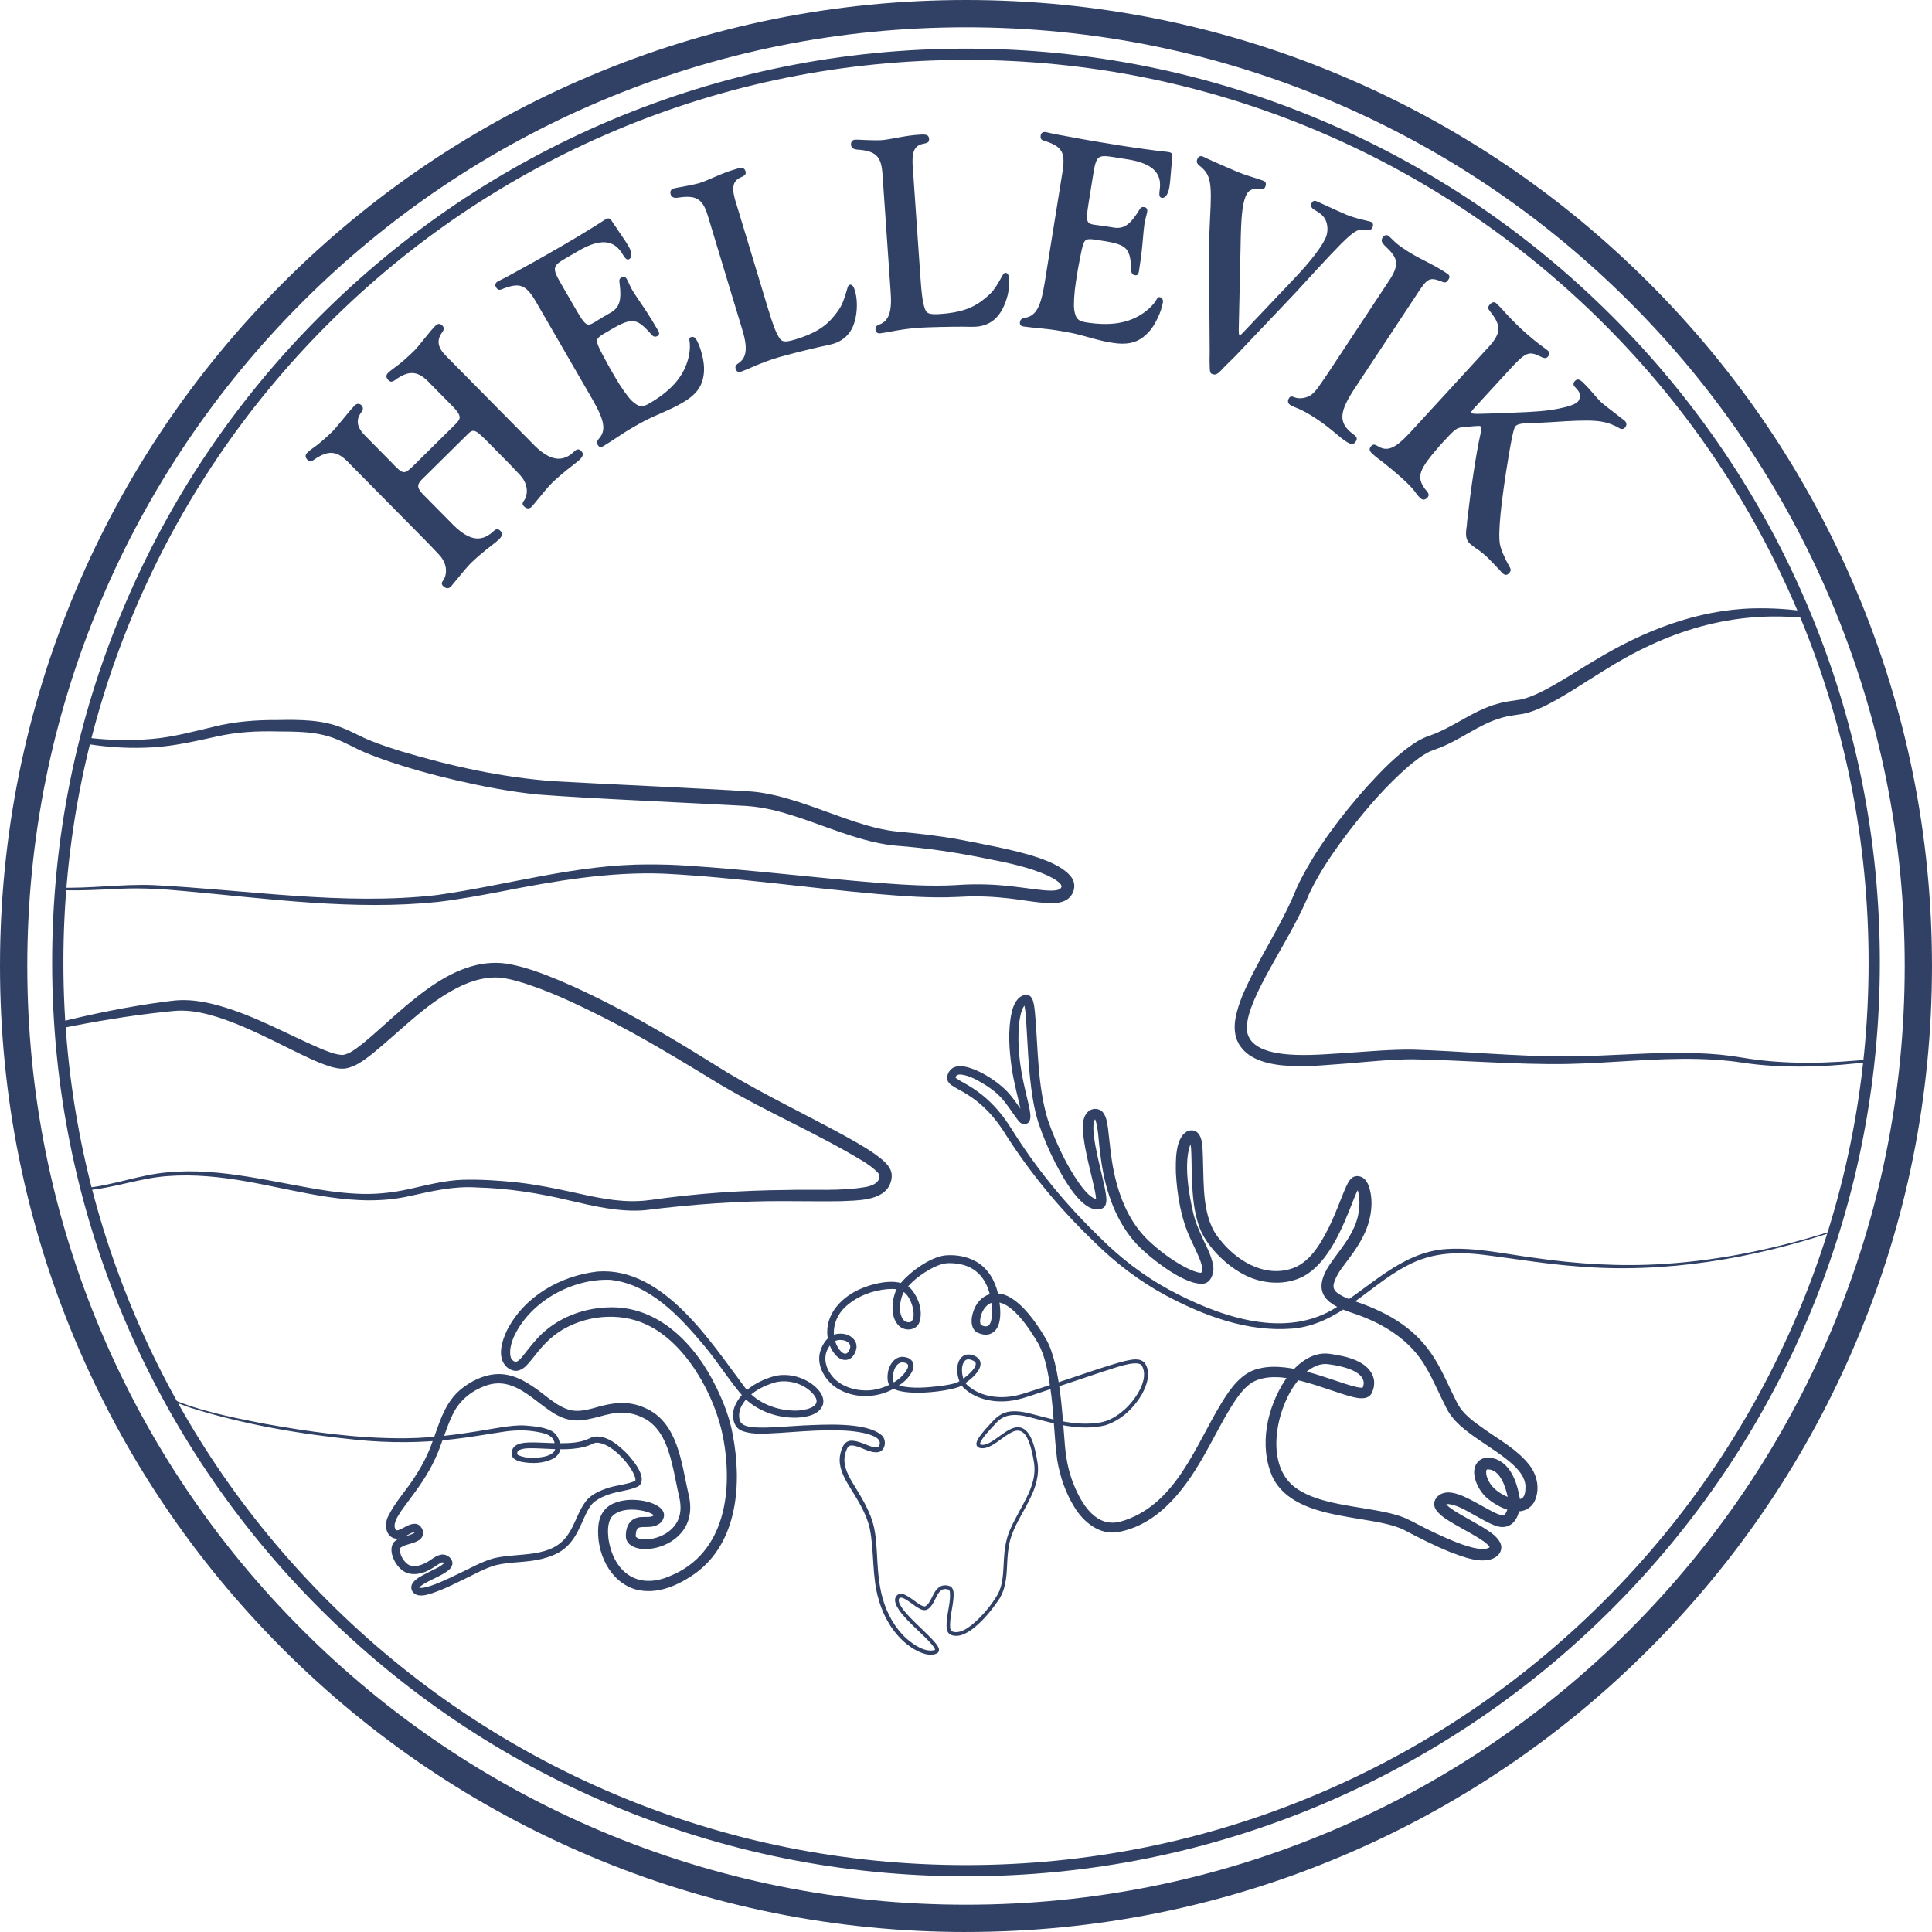
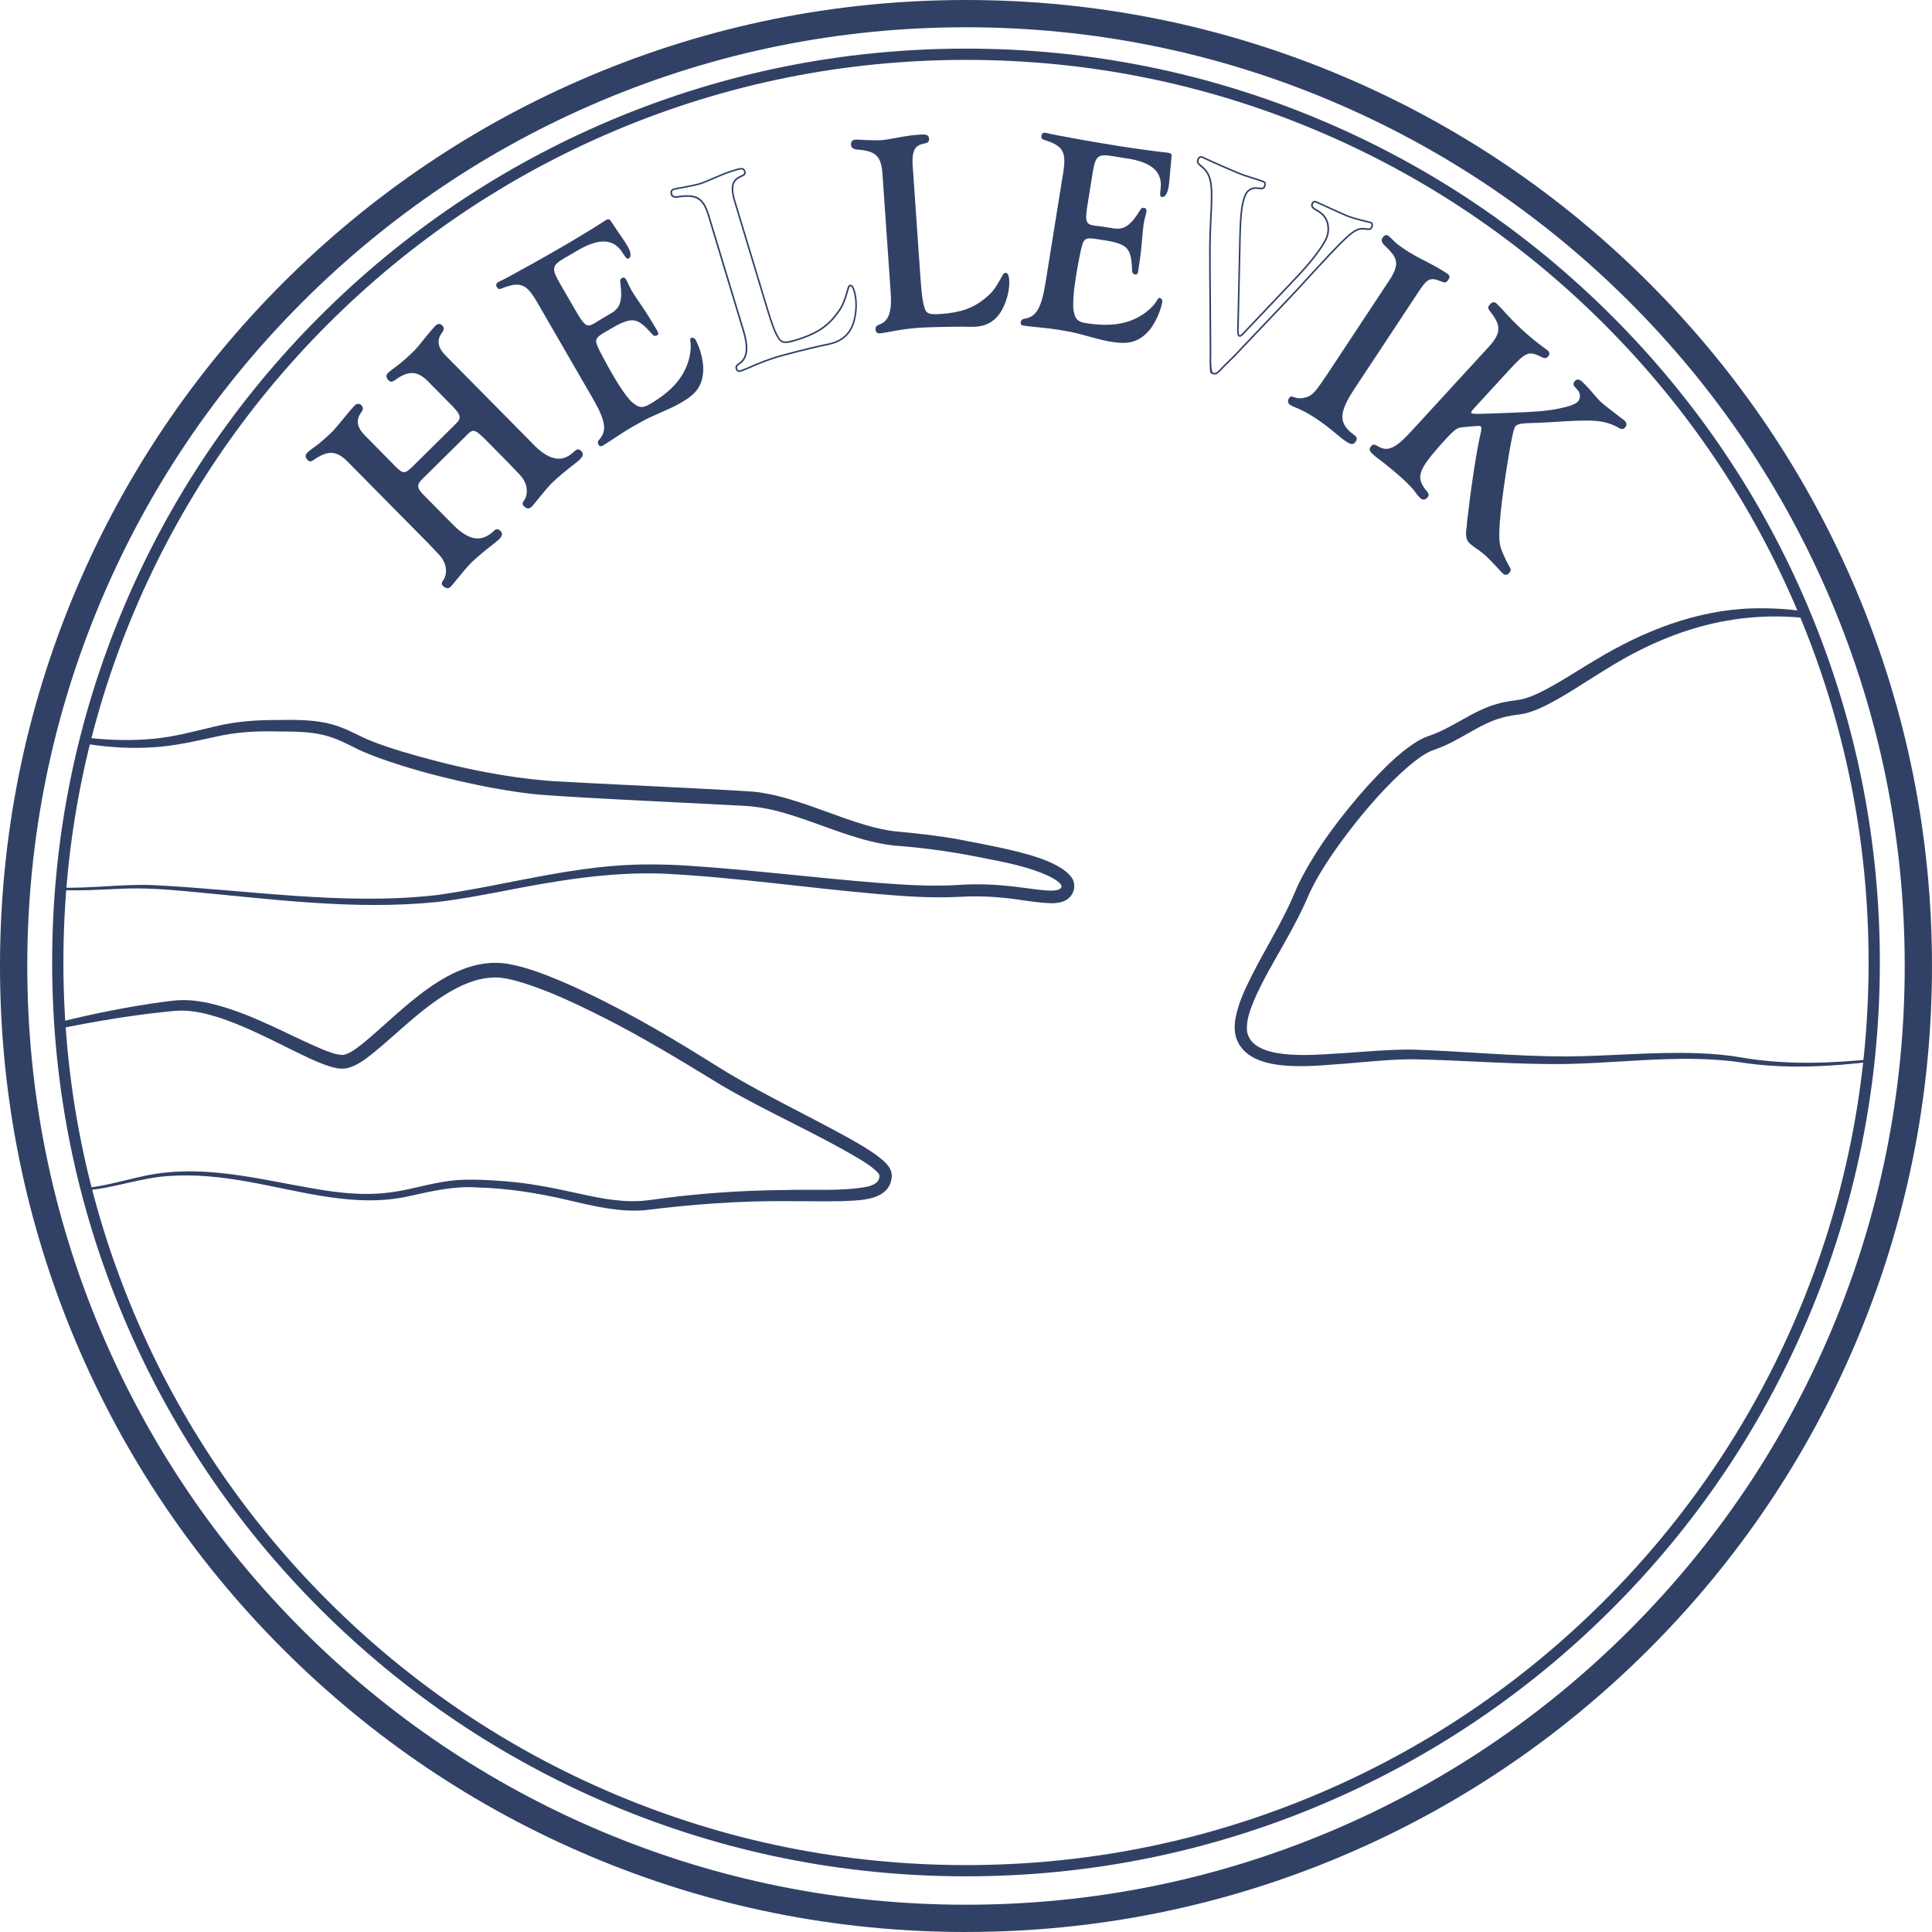
<svg xmlns="http://www.w3.org/2000/svg" id="Layer_1" data-name="Layer 1" viewBox="0 0 1204.02 1204.02">
  <defs>
    <style>
      .cls-1 {
        fill: #314166;
      }
    </style>
  </defs>
  <path class="cls-1" d="M1126.56,385.32c-47.04-5.27-88.38,8.01-127.8,33.08-11.71,7.14-23.13,15.09-35.55,21.33-4.28,2.09-8.78,4.03-13.83,5.11-4.29.73-9.03,1.16-13.19,2.39-14.19,3.85-25.36,13.58-39.6,19-1.4.53-4.06,1.46-5.37,2.03-4.99,2.4-9.25,5.79-13.64,9.47-13.44,11.67-25.39,25.44-36.32,39.56-9.47,12.45-18.54,25.31-25.25,39.43-4.39,10.6-9.97,21.05-15.53,30.85-6.64,11.91-13.65,23.46-18.99,35.88-2.4,5.89-4.66,11.88-4.42,18.08.08,2.71,1.17,5.17,2.8,7.27,10.5,12.34,44.01,8.12,59.41,7.39,13.67-.97,27.48-2.21,41.26-2.07,31.95,1,63.78,4.29,95.72,4.25,27.36-.16,54.66-3.04,82.14-1.99,9.17.33,18.36,1.14,27.45,2.74,26.88,4.58,54.47,3.64,81.52.86,0,0,.2,1.52.2,1.52-27.22,3.33-54.99,4.79-82.23.68-8.92-1.4-17.98-1.99-27.04-2.22-27.31-.67-54.62,2.59-82.01,3.12-31.96.47-63.89-2.36-95.77-2.94-13.6.04-27.09,1.46-40.71,2.61-18.5,1.13-55.16,6.59-66.93-10.89-.76-.9-1.44-2.62-2-3.66-1.73-4.37-1.72-9.48-.86-13.92,1.84-9.57,5.96-18.03,10.19-26.53,4.2-8.25,8.72-16.22,13.09-24.19,5.5-9.94,10.7-20,14.9-30.41,0,0,1.51-3.23,1.51-3.23,11.02-21.79,25.91-41.32,42.05-59.55,9.53-10.34,19.26-20.72,31.43-28.32,2.16-1.32,4.65-2.52,7.05-3.36,15.25-5.03,27.79-16.14,43.59-20.24,4.37-1.32,9.24-1.74,13.73-2.47,3.9-.81,7.9-2.41,11.82-4.28,12.13-5.92,23.3-13.63,35.09-20.5,29.61-17.97,63.09-31.16,98.1-32.06,11.45-.28,23.28.43,34.55,2.25,0,0-.52,3.9-.52,3.9h0Z" />
  <path class="cls-1" d="M56.25,459.93c12.82,1.44,26,1.68,38.87.53,13.08-1.17,25.48-4.59,38.29-7.6,12.84-3.25,26.71-4.25,39.85-4.14,13.32-.25,27.65-.29,40.29,4.98,6.2,2.39,11.83,5.76,18,8.13,5.73,2.3,12.37,4.5,18.32,6.33,31.06,9.3,63.17,16.39,95.55,18.72,29.45,1.68,93.94,4.5,123.27,6.42,5.02.37,10.33,1.46,15.23,2.56,19.65,4.79,37.35,13.06,56.38,18.55,6.15,1.75,12.34,3.17,18.5,3.77,13.11,1.22,26.39,2.65,39.49,5.09,8.14,1.49,16.22,3.19,24.28,4.82,12.75,2.82,38.13,8.19,45.41,19.02,3.38,5.09.84,12.06-4.74,14.39-2.6,1.14-5.72,1.42-8.29,1.39-10.15-.33-19.86-2.54-29.75-3.38-9.7-1-19.26-1.12-28.97-.52-16.62.79-33.34-.5-49.77-1.89-44.19-3.88-88.15-10.35-132.41-12.63-34.42-1.36-68.44,4.57-102.13,11.19-12.93,2.44-25.92,4.88-39.08,6.42-52.62,5.44-105.47-2.03-157.82-6.75-13.06-1.25-26.13-2.05-39.25-1.49-13.11.61-26.34,1.4-39.49.82,0,0,.04-1.53.04-1.53,19.75.73,39.41-2.3,59.17-1.54,58.29,2.9,118.57,12.92,176.82,6.2,43.94-6.14,87.19-19.28,131.95-19.06,8.16-.07,16.74.22,24.86.79,39.45,2.59,78.58,7.5,117.92,10.66,16.3,1.22,32.52,2.32,48.74,1.41,9.98-.73,20.19-.65,30.14.31,6.66.6,13.27,1.55,19.71,2.37,3.2.38,6.41.76,9.34.76,1.45,0,2.85-.11,3.94-.38,1.11-.28,1.74-.68,2.13-1.12,2.59-2.57-5.7-6.74-8-7.83-11.46-5.19-24.51-7.94-36.94-10.34-19.27-4.02-38.37-6.89-58.08-8.36-6.94-.63-13.64-2.13-20.14-3.92-18.93-5.27-37.3-13.77-56.07-18.26-5.28-1.21-10.88-2.16-16.25-2.52-33.35-1.91-97.53-4.57-130.69-7.18-16.51-1.7-32.98-4.82-49.1-8.49-16.13-3.72-32.24-8.11-47.87-13.67-4.76-1.68-9.47-3.53-14.08-5.63-7.14-3.54-14.22-7.38-21.99-9.21-9.33-2.29-18.81-2.16-28.55-2.27-13.17-.34-25.68.27-38.5,3.21-12.82,2.8-26.03,5.87-39.24,6.67-13.38.81-26.65.15-39.87-1.87l.59-3.89h0Z" />
  <path class="cls-1" d="M35.86,637.26c22.02-5.5,44.25-10,66.75-13,2.71-.3,5.98-.79,8.64-.92,8.83-.51,17.78,1.27,26.16,3.65,22.03,6.32,41.81,17.65,62.64,26.6,4.42,1.73,8.77,3.67,13.46,3.86,4.48-.52,9.19-4.55,13-7.47,24.47-20.19,54.1-54.51,89.27-49.44,11.57,1.94,22.52,6.18,33.25,10.63,10.54,4.47,20.81,9.41,30.93,14.59,25.27,12.79,49.41,27.74,73.39,42.7,24.22,14.43,49.64,26.51,74.39,40.11,7.54,4.28,15.22,8.47,22.02,14.13,4.84,4.15,7.68,8.28,4.88,15.32-4.64,10.66-20.89,10.03-30.42,10.56-11.44.22-22.69-.06-33.95-.03-29.61-.23-59.04,1.98-88.4,5.66-15.82,1.31-31.81-2.54-46.84-6.04-19.02-4.57-38.55-7.68-58.09-8.16-14.07-.93-27.6,2.27-41.3,5.29-33.85,7.84-67.95-3-101.14-8.88-16.52-2.96-33.42-4.77-50.2-3.47-16.9,1.2-33.02,7.34-49.92,8.81,0,0-.17-1.52-.17-1.52,16.9-1.75,32.92-8.14,49.89-9.6,34.11-3.32,67.47,6.68,100.88,11.6,5.33.74,11.27,1.38,16.67,1.64,11.13.68,22.2-.4,33.09-2.81,11.02-2.46,22.25-5.45,33.7-5.83,11.08-.29,23.14.46,34.19,1.68,11.33,1.29,22.54,3.5,33.59,5.93,14.47,3.17,28.52,6.5,43.14,5.56,2.15-.07,4.14-.42,6.11-.59,28.03-4.04,56.45-6,84.76-6.22,16.55-.53,33.77.94,49.87-1.98,4.41-.98,8.25-2.86,7.96-7.29-.15-.41-.41-.79-.81-1.29-2.47-2.81-5.71-4.98-8.97-7.13-28.82-17.54-60.25-30.73-89.34-47.97-24.05-14.67-48.01-29.33-73.16-42.01-17.38-8.7-35-17.19-53.67-22.55-4.45-1.2-8.82-2.17-13.36-2.24-3.17.08-6.35.4-9.48,1.13-5.04,1.13-9.98,3.09-14.74,5.55-19.65,10.19-35.37,27.01-52.59,40.97-4.9,3.77-10.37,8.09-16.73,9.09-3.43.45-6.91-.41-10.14-1.42-8.35-2.73-16.05-6.74-23.8-10.5-14.99-7.36-30.1-15.18-45.91-20.17-7.18-2.21-14.4-3.89-21.85-3.97-3.54-.08-6.75.43-10.19.71-22.29,2.33-44.55,6.1-66.58,10.56l-.9-3.83h0Z" />
  <path class="cls-1" d="M602.01,1169.32c-76.88,0-151.46-15.06-221.68-44.76-67.82-28.68-128.72-69.75-181.02-122.05s-93.36-113.21-122.05-181.02c-29.7-70.21-44.76-144.79-44.76-221.68s15.06-151.46,44.76-221.68c28.68-67.82,69.75-128.72,122.05-181.02s113.21-93.36,181.02-122.05c70.21-29.7,144.8-44.76,221.68-44.76s151.46,15.06,221.68,44.76c67.82,28.68,128.72,69.75,181.02,122.05s93.36,113.21,122.05,181.02c29.7,70.21,44.76,144.8,44.76,221.68s-15.06,151.46-44.76,221.68c-28.68,67.82-69.75,128.72-122.05,181.02s-113.21,93.36-181.02,122.05c-70.21,29.7-144.8,44.76-221.68,44.76ZM602.01,37.32c-75.94,0-149.6,14.87-218.95,44.2-66.98,28.33-127.14,68.89-178.8,120.55s-92.22,111.82-120.55,178.8c-29.33,69.35-44.2,143.01-44.2,218.95s14.87,149.6,44.2,218.95c28.33,66.98,68.89,127.14,120.55,178.8s111.82,92.22,178.8,120.55c69.35,29.33,143.01,44.2,218.95,44.2s149.6-14.87,218.95-44.2c66.98-28.33,127.14-68.89,178.8-120.55s92.22-111.82,120.55-178.8c29.33-69.35,44.2-143.01,44.2-218.95s-14.87-149.6-44.2-218.95c-28.33-66.98-68.89-127.14-120.55-178.8s-111.82-92.22-178.8-120.55c-69.34-29.33-143.01-44.2-218.95-44.2Z" />
  <path class="cls-1" d="M602.01,1204.02c-81.27,0-160.11-15.92-234.33-47.31-71.69-30.32-136.07-73.73-191.35-129.01-55.28-55.29-98.69-119.67-129.01-191.35C15.92,762.12,0,683.28,0,602.01s15.92-160.11,47.31-234.33c30.32-71.69,73.73-136.07,129.01-191.35s119.67-98.69,191.35-129.01C441.9,15.92,520.74,0,602.01,0s160.11,15.92,234.33,47.31c71.69,30.32,136.07,73.73,191.35,129.01,55.28,55.28,98.69,119.67,129.01,191.35,31.39,74.22,47.31,153.06,47.31,234.33s-15.92,160.11-47.31,234.33c-30.32,71.69-73.73,136.07-129.01,191.35-55.29,55.28-119.67,98.69-191.35,129.01-74.22,31.39-153.06,47.31-234.33,47.31ZM602.01,17c-78.98,0-155.59,15.47-227.71,45.97-69.66,29.46-132.23,71.65-185.95,125.38s-95.91,116.29-125.38,185.95c-30.5,72.12-45.97,148.73-45.97,227.71s15.47,155.59,45.97,227.71c29.46,69.66,71.65,132.23,125.38,185.95,53.73,53.73,116.29,95.91,185.95,125.38,72.12,30.5,148.73,45.97,227.71,45.97s155.59-15.47,227.71-45.97c69.66-29.46,132.23-71.65,185.95-125.38,53.73-53.73,95.91-116.29,125.38-185.95,30.5-72.12,45.97-148.73,45.97-227.71s-15.47-155.59-45.97-227.71c-29.46-69.66-71.65-132.23-125.38-185.95-53.73-53.73-116.29-95.91-185.95-125.38-72.12-30.5-148.73-45.97-227.71-45.97Z" />
-   <path class="cls-1" d="M105.42,871.18c18.34,8.04,38.21,11.89,57.76,15.8,29.48,5.35,59.38,9.59,89.37,9.35,20.07-.14,39.74-3.4,59.51-6.78,4.98-.73,10.02-1.48,15.28-1.17,5.21.47,10.27.76,15.24,2.84,4.25,1.66,6.38,5.96,6.59,10.28.51,3.12-1.89,6.25-4.51,7.56-6.04,3.03-13,3.19-19.54,1.99-2.57-.53-6.29-1.83-6.24-5.11-.12-7.62,9.76-7,15.02-7,5.08.12,10.05.47,15,.49,6.39-.04,12.77-.25,18.45-3,0,0,.92-.45.92-.45.73-.32,1.5-.56,2.27-.68,8.13-.85,15.5,5.79,20.76,11.2,3.39,3.81,11.59,13.48,7.56,18.85-.62.75-1.6,1.23-2.39,1.5-5.35,2.16-11.15,2.52-16.49,4.28-3.3,1.07-6.65,2.63-9.39,4.63-2.66,2.17-4.25,5.23-5.78,8.42-2.08,4.42-3.91,9.24-6.78,13.71-1.42,2.24-3.13,4.36-5.14,6.21-3.93,3.71-9.11,5.76-14.25,7.12-9.74,2.75-20.1,1.85-29.73,4.2-7.1,2.01-13.43,5.8-20.14,8.95-4.51,2.21-9.05,4.42-13.77,6.39-6.21,2.37-14.49,6.1-18.01,1.02-3.38-6.26,6.59-10.01,10.53-12.2,3.09-1.69,7.23-3.18,9.42-5.69-.01.04-.03.21,0,.33.02.12.08.16.03.11-.01-.03-.15-.15-.3-.29-.3-.23-.56-.42-.88-.4-.37-.01-1.28.35-2.22.96-1.92,1.2-4.11,2.84-6.58,4.05-5.15,2.68-12.25,3.66-16.9-.56-4.4-3.53-8.45-12.33-4.6-17.04,3.66-3.73,9.11-3.36,13.01-5.99-.07.06-.06.39-.07.24-.02-.06-.06-.17-.14-.32-.07-.15-.22-.35-.2-.32-.05-.01.23.13.18.09-.05-.01-.4.03-.81.18-3.69,1.37-7.66,5.04-12.12,3.66-5.37-2.03-5.72-9.15-3.49-13.53,4.49-9.26,11.72-16.63,17.04-25.27,2.67-4.12,5.1-8.36,7.13-12.78,6.54-13.62,8.51-30.42,20.71-40.82,8.23-6.85,19.39-11.73,30.2-9.2,5.43,1.21,10.23,3.83,14.54,6.7,8,5.05,15.31,13.13,24.36,15.19,4.28.85,8.8.1,13.53-1.18,11.31-3.36,21.74-5.42,33.1-.03,19.88,8.89,22.21,33.92,26.35,52.26,1.39,5.32,1.96,10.91.47,16.32-2.89,11.23-14.27,18.32-25.39,19.05-5.23.58-14.05-1.31-13.87-8.27.03-6.77,3.31-11.66,10.44-11.64,2.45-.19,5.81.42,7.21-1.31-.06.13-.02.52.01.5-.48-.73-1.77-1.35-2.84-1.82-7.09-2.73-19.37-3.4-24.05,3.06-2.15,3.74-2.07,8.31-1.67,12.55,2.88,21.03,17.92,32.8,38.56,23.74,34.76-14.25,39.23-53.94,32.87-86.76-5.05-25.88-23.04-58.46-47.62-69.85-17.22-8.15-38.81-5.81-54.53,4.52-3.94,2.64-7.47,5.86-10.68,9.46-3.45,3.81-6.06,7.8-9.78,11.66-1.55,1.62-4.48,3.55-7.22,3.13-1.96-.22-3.45-1.12-4.86-2.27-6.38-6.01-3.1-16.08.02-22.8,10.75-21.34,33.52-34.23,56.7-36.81,41.14-2.89,70.57,44.36,92.17,72.98,7.45,9.28,19.82,13.89,31.53,13.73,4.84-.06,15.92-1.97,11.67-8.79-5.1-7.45-15.7-10.9-24.42-8.94-8.73,2.41-18.25,7.58-22.02,16.14-1.12,2.88-1.34,6.35.2,9.06,2.08,2.43,5.67,2.66,8.92,2.98,8.3.52,21.27-.77,29.79-1.2,12.56-.5,39.22-2.39,48.96,6.05,3.23,2.65,2.67,9.23-1.66,10.51-5.85,1.16-11.22-3.8-16.72-4.08-2.35-.22-3.08,1.66-3.72,3.48-2.76,6.94.42,13.79,4.19,19.98,4.54,7.46,9.45,15.15,12.15,23.6,1.96,6.11,2.42,12.63,2.81,18.88.55,9.94.95,19.91,3.69,29.48,2.67,9.43,7.58,18.33,14.83,24.89,4.5,3.9,11.22,8.59,17.25,7.24.19-.07.53-.22.56-.24.04-.04-.04.06-.02.05.04-.06-.1-.59-.37-1.03-4.49-7.68-25.94-22.36-24.52-30.94,2.99-8.3,12.72,3.18,17.15,4.6.72.2,1.19.44,1.77.11,1.18-.66,1.94-1.76,2.7-3.01,1.91-3.1,3.12-7.69,6.96-9.46,1.42-.63,3.01-.61,4.37-.31.82.21,1.69.4,2.26,1.07,1.53,1.87,1.24,4.19,1.18,6.28-.42,6.23-2.37,12.27-2.14,18.47.08,1.12.42,2.24.92,2.52.08.06.43.22.64.29.24.1.5.17.75.23,4.09.75,7.85-1.83,11.03-4.23,6.57-5.4,12.33-12.23,16.59-19.62,2.78-5.51,3.1-11.66,3.42-17.88.24-5,.54-10.11,1.75-15.1,1.11-4.98,3.42-9.65,5.8-14.1,5.49-10.75,13.35-21.77,11.42-34.37-.76-4.79-1.73-9.78-3.65-14.23-2.03-4.77-5.14-7.57-10.27-4.88-4.42,2.2-8.08,5.78-12.51,8.21-2.05,1.13-4.56,2.1-6.99,1.63-1.58-.17-2.78-1.47-2.46-3.12.43-2.13,1.73-3.76,2.92-5.4,1.57-2.04,3.26-3.92,4.96-5.78l2.58-2.76c2.69-2.9,6.27-5.25,10.29-5.7,5.23-.68,10.3.61,15.26,1.88,13.22,3.53,26.62,7.11,40.26,5.07,6.02-.8,11.36-4.09,15.9-8.1,6.53-5.7,16.13-19.28,10.68-27.75-3.31-3.73-19.12,2.67-23.88,3.95-9.65,3.25-33.47,11.23-42.78,14.28-4.8,1.56-9.66,3.31-14.73,3.94-10.23,1.42-21.44-.66-29.29-7.86-4.88-4.57-6.53-17.82.81-20.7,3-.84,6.39.26,8.51,2.5,4.66,6.22-7.31,14.81-12.12,17.34-8.82,3.28-34.41,6.07-42.17.64-2.68-1.86-2.81-5.57-2.53-8.44.48-5.76,4.82-12.48,11.51-10.52,3.86.79,5.61,4.38,4.1,7.96-2.29,5.24-6.65,8.48-11.29,11.27-11.38,6.66-26.72,6.73-37.56-1.13-6.35-4.95-11.18-13.44-8.84-21.65,1.58-5.59,5.56-10.97,11.76-11.19,6.68-.62,13.45,4.7,9.98,11.75-2.43,5.74-8.25,5.99-12.17,1.47-2.82-3.15-4.39-7.17-4.96-11.29-1.9-14.35,9.4-25.51,21.75-30.4,8.5-3.4,24.17-7.22,30.82,1.2,4.29,5.32,6.86,13.06,4.77,19.81-1.7,5.56-9.16,6.26-13.01,2.37-4.18-4.31-4.33-10.85-3.34-16.34.42-2.05.97-3.99,1.82-5.91,1.53-3.15,4.01-5.7,6.37-8.01,3.8-3.6,7.97-6.7,12.54-9.28,3.49-1.93,7.31-3.61,11.38-4.17,6.73-.61,13.65.48,19.72,3.98,7.21,4.14,11.64,11.88,13.39,19.8,1.46,7.38,4.02,22.65-5.68,25.4-2.59.56-4.93-.05-7.26-1.13-3.45-1.85-3.82-6.24-3.34-9.53,2.47-14.11,14.94-19.38,26.5-10.62,4.41,3.21,7.89,7.16,11.07,11.24,3.15,4.1,5.92,8.39,8.53,12.8,2.68,4.65,4.24,9.66,5.55,14.76,3.61,14.8,4.63,30.12,5.82,45.15.64,9.94,1.67,19.43,5.17,28.7,4.4,11.82,12.94,27.92,27.6,25.81,1.56-.2,3.44-.85,5.03-1.28,32.24-10.97,44.04-46.44,60.41-73.3,5.44-8.83,12.41-18.96,23.39-21.31,5.43-1.33,10.87-1.24,16.08-.66,10.28,1.22,20.04,4.39,29.72,7.62,4.75,1.57,9.5,3.28,14.07,4.4,1.13.27,2.25.49,3.24.58.49.05.95.05,1.27.02.32-.02.48-.13.27-.01-.09.06-.25.2-.33.35-.15.3.12-.3.17-.41,2.51-5.56-2.72-9.42-7.63-11.3-4.23-1.68-8.98-2.65-13.77-3.25-2.09-.28-4.04-.11-6.06.5-6.47,2.07-11.31,7.25-15.23,12.86-11.67,16.92-18.13,50.23,1.24,63.88,7.68,5.45,17.36,7.94,26.64,9.85,9.66,1.96,19.6,3.1,29.66,5.28,3.8.84,7.7,1.88,11.37,3.38,5.79,2.6,11.27,5.82,17,8.48,8.03,3.76,30.26,14.57,36.11,9.63.15-.19-.02.02-.02.2-.02.19.04.21-.05.02-2.06-2.97-5.48-4.77-8.64-6.78-4.18-2.51-8.6-4.84-13.02-7.39-4.11-2.51-8.61-4.82-11.66-8.87-2.54-3.37-1.35-7.74,2.29-9.83,4.67-2.67,10.01-.73,14.09.89,7.28,3.09,13.29,7.21,20.13,10.47,1.05.49,2.1.93,3.07,1.25,1.45.39,2.21.56,3.2-.36,1.24-1.59,2.01-4.3,2.12-6.5.05-.51.08-1.13.08-1.52l.03.41c-1.06-6.62-3.78-17.24-10.21-19.82-.18-.05-.33-.12-.53-.17l-.63-.15c-.4-.08-.79-.14-1.13-.16-.71-.06-1.11.1-1.18.14-.03.04-.04.02-.08.08-.98,3.1,1.19,7.21,3.12,9.82,3.1,3.73,7.7,6.41,12.21,7.91,1.82.57,3.66.83,5.05.61,3.79-.56,3.84-4.78,3.89-8.09-.25-5.37-3.59-9.43-7.68-13.34-6.47-5.94-14.21-10.59-21.55-15.67-7.7-5.35-16.18-11.39-20.33-20.26-4.28-8.26-7.68-16.64-12.09-24.17-9.7-17.6-27.08-28.14-45.74-34.37-15.85-5.11-25.79-12.11-15.54-28.9,5.04-7.88,10.99-14.16,15.02-22.3,3.85-7.17,5.44-15.99,3.8-23.82-.23-1.22-.67-2.27-1.25-3.12-.11-.14-.15-.11.07,0,.16.07.45.12.65.09.11-.02-.05.04.47-.13.63-.26.68-.42.7-.41,0,0-.08.09-.16.21-2.63,4.48-4.21,9.8-6.39,14.84-3.5,8.61-7.28,17.15-12.49,24.98-4,5.99-9.1,11.85-15.63,15.45-11.1,5.89-25.1,5.07-36.17-.39-11.86-5.77-25.03-18.48-29.27-31.12-3.08-9.08-3.85-18.48-4.25-27.87-.18-4.6-.22-9.17-.32-13.66-.17-3.82.01-7.85-1.18-11.36.02.03.1.14.34.3.23.16.63.29.92.31.2,0,.1.01.15,0,.03,0,.13-.03.14-.04,0-.03-.45.37-.79,1.05-4.8,11.59-1.19,32.09,1.73,44.37,1.03,4.09,2.64,8.14,4.46,12.18,2.71,6.43,6.65,12.59,7.76,19.94.73,3.48-1.06,10.3-5.97,10.95-10.45,1.28-28.84-12.72-36.51-19.63-14.47-12.33-22.37-30.82-25.98-49.1-.92-4.56-1.59-9.15-2.13-13.71-.89-6.4-.9-13.4-2.71-19.31-.14-.36-.3-.62-.39-.74-.1-.13-.05-.03.13.03.17.07.29.02.07.06-.12.02-.12.03-.16.05-.06.01-.38.43-.59,1.16-.74,2.8-.41,5.82-.13,8.86,1.05,8.8,3.38,17.56,5.38,26.29.77,3.38,1.57,6.78,2.1,10.25.45,2.87,1.01,7.82-2.63,9.05-11.88,4.07-24.14-19.65-28.71-28.16-4.2-8.25-7.8-16.67-10.76-25.53-2.83-9.04-4.11-18.21-5.11-27.33-.96-9.12-1.46-18.24-1.95-27.3-.48-6.54-.4-13.23-1.86-19.53-.06-.18-.12-.33-.15-.39-.02-.07-.07-.03.29.29.19.16.58.38,1.07.44.68.03.49,0,.44.02-.61.09-.98.47-1.57,1.2-2.09,3.11-2.73,7.64-3.17,11.52-1.19,13.25.56,26.64,3.56,39.59.98,4.4,2.14,8.74,3.04,13.39.29,2.18.81,3.87.25,6.31-.17.55-.42,1.33-1.3,2.09-2.05,1.76-4.58.37-5.89-1.32-3.85-4.89-7.01-10.47-11.22-14.84-2.94-3.22-6.45-5.65-10.11-7.96-4.59-2.74-9.27-5.43-14.39-6.05-2.14-.14-3.23.4-3.55,2.13,0-.06,0-.13-.02-.18-.03-.12-.08-.18-.05-.15.03.06.29.33.63.58,3.19,2.17,6.8,3.81,10.06,6.01,7.9,5.06,14.72,11.79,20.2,19.37,2.27,3.16,5.41,8.13,7.54,11.49,14.75,22.68,32.18,43.55,51.67,62.33,12.75,12.7,27.05,23.73,42.86,32.38,29.76,16.01,69.95,30.88,101.72,12.78,23.18-13.3,42.72-36.3,71.71-38.03,18.42-1.07,36.29,3.18,54.37,5.49,26.87,3.93,54.09,5.61,81.21,3.79,36.16-2.34,71.86-10.07,106.38-21.14l.22.67c-51.6,17.29-106.52,26.61-161.02,22.02-18.12-1.33-36.11-4.29-54.08-6.65-18.39-2.58-35.49-2.73-52.2,6.31-24.12,12.61-42.33,36.72-71.31,39.13-27.77,2.24-54.93-7.92-78.99-20.78-16.14-8.71-30.87-19.92-43.93-32.78-19.83-18.87-37.64-39.95-52.71-62.83-2.06-2.99-5.21-8.33-7.46-11.23-5.2-7.09-11.53-13.29-18.96-17.99-3.35-2.22-7.04-3.85-10.4-6.16-.98-.65-2.25-2-2.55-3.47-.38-2.33.62-4.63,2.27-6.3,1.74-1.73,4.64-2.22,6.76-2.02,9.12.9,21.89,9.07,28.07,15.56,4.66,4.76,7.7,10.39,11.8,15.34.09.09.18.11-.07,0-.14-.06-.44-.18-.96-.14-.6.08-.95.31-1.11.45-.44.4-.45.63-.47.64,0,.02.05-.41.02-.83-.04-.88-.21-1.94-.41-2.99-.84-4.26-2.03-8.7-3.04-13.15-1.04-4.46-1.98-8.97-2.69-13.56-1.59-11.57-2.52-23.4-.02-34.96,1.01-4.15,3.15-9.83,8.33-10.77.23-.01.32-.13,1.28-.06.77.09,1.43.45,1.83.78,1.12,1.08,1.38,1.71,1.77,2.83.81,2.54.97,4.83,1.27,7.33,2.01,22.25,1.48,45.36,7.97,66.78,2.83,8.34,6.4,16.65,10.46,24.55,2.92,5.69,13.99,25.8,20.9,25.06.25-.11-.39.15-.66.44-.3.29-.4.48-.47.62-.11.24-.07.22-.07.13,0-4.28-1.37-8.81-2.28-13.06-2.09-8.94-4.45-17.77-5.59-27.01-.41-5.23-1.4-12.06,3.23-15.97,2.65-2.14,7.17-1.8,9.12,1.1,2.1,2.94,2.39,6.36,2.93,9.67,1.12,9.08,1.74,17.89,3.61,26.75,3.49,17.09,10.51,33.85,24.03,45.35,6.49,5.79,13.78,11.05,21.53,14.95,2.73,1.28,5.52,2.61,8.35,2.93.37.04.66.01.78-.01.06,0,.04-.02,0,.01-.09.03-.21.11-.36.25,1.57-2.35.23-6.2-.98-9.2-1.6-3.96-3.69-8.02-5.58-12.24-5.92-12.65-8.25-26.95-9.08-40.93-.12-7.39-.55-21.49,6.72-25.84,1.83-1,4.28-1.16,6.07.05,4.49,3.1,3.71,12.06,4.08,16.85.59,16.12-.63,37.18,10.32,50.04,10.17,13.04,26.74,23.46,43.53,18.84,12.46-3.22,19.42-15.82,24.88-26.63,1.92-3.98,3.66-8.08,5.34-12.25,1.71-4.18,3.23-8.37,5.22-12.78.7-1.45,1.52-3.25,2.85-4.67.41-.4.9-.93,2.06-1.4.79-.26.92-.23,1.31-.3,1.04-.13,2.21.06,3.14.47,2.2.93,3.13,2.53,4.1,4.25,4.38,10.26,2,23.36-2.99,32.93-2.17,4.3-4.81,8.29-7.56,12.03-3.82,5.43-8.26,10.08-10.28,16.09-1.2,3.29-.56,5.45,2.62,7.55,4.24,2.85,9.94,4.46,14.78,6.23,9.85,3.69,19.43,8.32,27.9,14.95,7.57,5.82,13.87,13.4,18.57,21.56,4.76,8.16,8.19,16.66,12.26,24.51,3.74,7.85,10.94,12.59,17.93,17.55,9.48,6.66,20.06,12.47,27.43,21.86,5.01,6.5,6.94,15.5,2.92,23.27-6.92,11.03-22.17,3.64-29.6-2.91-5.73-5.01-12.01-18.12-3.72-23.73,3.07-1.76,6.58-1.32,9.74-.25,10.05,3.98,13.38,16.25,14.97,25.87.14,6.39-2.13,15.16-9.58,16.31-3.51.5-6.38-.85-9.25-2.14-2.42-1.14-4.66-2.38-6.87-3.61-6.09-3.19-12.39-7.64-18.92-8.44-1.19.01-1.47.05-2.03.64.02-.03.11-.15.16-.34.06-.18.06-.4.05-.52-.05-.26-.05-.12.12.11.16.24.44.56.77.89,2.4,2.28,5.57,4.06,8.55,5.85,4.25,2.47,8.69,4.83,13.11,7.48,4.11,2.65,8.9,5.19,11.38,9.85.45.94.83,2.21.7,3.66-.3,2.64-1.82,4.27-3.74,5.6-8,4.79-20.78-.61-28.54-3.51-9.43-3.84-18.45-8.43-27.42-13.13-4-2.18-8.56-3.44-13.32-4.52-9.53-2.09-19.54-3.27-29.52-5.31-15.15-3.08-32.74-8.44-40.01-23.63-8.69-19.54-3.41-43.39,7.99-60.6,6-8.83,16.01-17.8,27.63-16.15,10.06,1.45,25.39,4.41,27.62,16.38.35,2.52-.08,4.96-1.03,7.23-1.85,5.26-8.05,4.33-12.17,3.29-17.67-4.4-45.72-18.8-62.82-9.04-5.81,3.83-9.72,9.97-13.5,15.94-5.1,8.39-9.6,17.36-14.53,26.17-12.09,22.05-28.83,46.17-55.35,51.08-11.72,2.13-21.81-6.35-27.4-15.65-5.52-8.95-8.85-18.88-10.64-29.17-1.97-15.08-2.09-30.06-4.29-44.96-1.4-9.42-3.05-19.52-7.59-27.81-5.06-8.5-17.86-29.22-29.38-25.17-3.46,1.4-6.05,5.61-6.66,9.72-.15,1.41-.32,3.1.53,4.1,4.37,2.04,5.89-.15,6.52-4.46.88-11.06-1.84-24.6-11.95-30.64-3.86-2.31-8.47-3.36-13.18-3.51-2.26-.12-4.42.11-6.6.82-8.22,2.74-19,10.34-23.41,17.85-2.12,5.04-3.3,12.64.46,16.98,1.08,1.1,2.94,1.5,4.33.94,2.87-2.12,1.57-8.05.56-11.12-2.93-7.91-6.83-9.92-15.15-9.29-9.35.78-19,4.43-25.94,10.82-6.91,6.14-9.76,16.59-5.28,24.87,1.05,1.9,3.52,5.5,5.92,4.31.56-.34,1.14-1.12,1.57-2.06,2.22-4.22-2.46-6.54-6.14-6.24-2.72.16-4.91,1.54-6.24,3.8-5.47,7.62-1.49,16.95,5.28,22.26,5.65,4.18,13.13,5.82,20.09,5.28,8.57-.81,19.39-5.71,23.32-13.7.7-1.97.33-2.9-1.75-3.45-4.55-1.33-6.91,3.73-7.34,7.61-.15,1.68-.24,3.61.69,4.99.87.86,2.03,1.31,3.37,1.71,8.29,2,17.08,1.13,25.5.17,3.51-.52,7.3-1.02,10.56-2.27,3.03-1.57,6.09-3.96,8.48-6.41,1.67-1.81,4.77-5.37,1.57-6.99-1.61-.82-3.88-1.52-5.3-.15-2.21,2.32-2.12,6.18-1.56,9.28.46,2.23,1.37,4.46,2.87,5.88,7.06,6.55,17.54,8.52,26.95,7.23,4.91-.59,9.55-2.26,14.27-3.77,0,0,14.28-4.66,14.28-4.66,9.8-3.13,33.23-11.44,43.06-13.76,3.9-.74,8.71-2.18,11.96,1.07,4.28,5.77,1.67,13.51-1.31,19.18-5.07,8.95-12.97,16.58-22.91,19.81-14.97,3.74-30.61-.57-45-4.39-8.22-2.24-17.14-4.09-23.38,3.19-1.77,1.99-10.79,11.02-9.77,13.21,2.05.7,4.25-.23,6.12-1.24,4.36-2.41,8.02-5.98,12.61-8.25,12.55-6.22,15.56,12.2,16.98,20.78,1.22,7.7-1.21,15.59-4.63,22.33-4.24,9.01-10.28,17.19-12.66,26.93-1.15,4.77-1.44,9.72-1.68,14.72-.27,7.45-1.02,15.75-5.61,22.08-4.31,6.3-9.17,12.19-15.17,17.03-2.03,1.58-4.21,3.04-6.71,4.01-2.79,1.27-8.46,1.58-9.76-2.24-.64-1.98-.49-4.08-.34-6.05.42-6.1,2.55-12.26,1.94-18.31-.17-.71-.28-1.12-.8-1.35-1.23-.41-2.69-.55-3.8-.04-3.16,1.65-3.98,5.49-5.91,8.55-1.04,1.74-2.61,3.94-4.87,4.27-2.3.14-4.12-1.27-5.85-2.34-2.07-1.39-4.03-2.98-6.13-4.24-1-.6-2.1-1.14-2.97-1.21-2.15,0-1.68,2.56-.89,4.07,2.21,4.21,5.95,7.79,9.32,11.21,3.54,3.52,7.24,6.88,10.76,10.56,1.83,2.18,6.38,6.22,3.36,8.75-4.74,2.49-10.42-.18-14.62-2.52-11.1-6.69-18.4-18.43-21.89-30.63-4.45-14.67-2.67-30.02-5.67-44.72-2.27-9.75-7.77-18-12.97-26.48-3.35-5.5-6.58-11.87-5.55-18.58.76-4.21,2.36-9.81,7.66-9.44,4.05.23,7.49,2.17,11.19,3.4,1.67.47,3.98,1.51,5.29.21,3.29-5.43-5.89-7.64-9.93-8.53-7.25-1.46-14.67-1.67-22.09-1.58-8.79.09-21.06,1.01-29.93,1.64-7.68.27-15.64,1.51-23.22-1.27-5.98-2.22-6.62-10.28-4.48-15.5,4.18-9.9,14.77-15.88,24.65-18.64,7.93-1.89,16.45.12,23.09,4.73,3.91,2.8,8.46,7.49,7.19,12.92-2.24,6.66-10.46,7.94-16.48,8.26-11.86.24-23.88-3.9-32.48-12.2-9.23-10.39-16.42-22.42-25.35-32.95-15.1-18.08-33.86-38.31-58.45-40.76-23.37-.8-48.8,13.07-59.24,34.14-1.92,3.92-3.4,8.66-2.88,12.86.21,1.77,1.05,3.13,2.53,3.87.59.26.82.34,1.38.17,2.69-1.31,4.44-4.49,6.59-6.96,1.55-1.98,3.16-3.99,4.89-5.94,11.15-13.16,28.06-20.35,45.15-20.96,31.94-1.57,55.43,23.7,68.13,50.39,4.47,9.24,8.22,18.97,9.99,29.12,5.67,29.65,3.39,66.31-22.86,85.86-10.69,7.72-24.28,14-37.74,10.37-16.42-4.8-24.66-23.53-23.2-39.55.55-6.46,3.89-11.87,9.91-14.22,5.3-2.18,10.9-2.38,16.42-1.69,5.83.64,18.48,4.59,13.46,12.74-1.7,2.58-5.46,3.76-8.16,3.76-2.32.2-4.56-.2-6.4.5-1.81.84-1.79,3.35-1.95,5.24,0,.24.02.24.06.35,1.48,1.69,4.7,1.75,7.28,1.65,8.57-.56,17.72-5.89,19.93-14.54,1.23-4.31.62-9.06-.51-13.37-1.13-5-2-9.92-3.06-14.75-2.58-11.32-5.78-23.81-15.48-30.93-5.52-3.86-12.62-5.83-19.36-5.24-9.78.76-20.05,6.49-30.33,4.27-5.34-1.04-10.17-4.16-14.43-7.27-7.86-5.66-15.19-12.6-24.56-14.78-4.38-1.02-8.9-.63-13.18.95-8.91,3.23-16.37,9.27-20.44,17.96-4.3,8.81-6.74,18.82-11.06,27.85-4.28,9.3-10.27,17.72-16.35,25.82-3.26,4.64-11.85,14.54-7.63,18.4,1.44.2,3.38-1.06,4.95-1.84,2.77-1.6,7.4-3.78,10.12-.48,2.59,2.97,1.96,6.87-1.32,8.69-3.97,2.35-8.06,2.15-11.45,4.68-.63,3.25,1.58,7.43,4.08,9.56,3.33,2.93,7.75,1.65,11.36-.04,3.48-1.48,6.65-5.2,10.94-5.48,2.73.01,5.32,1.74,6.12,4.43.55,1.74-.7,3.93-1.72,4.82-3.2,2.89-6.79,4.27-10.37,6.12-2.22,1.1-4.44,2.19-6.33,3.43-.92.6-1.79,1.32-2.11,1.81-.16.25-.09.24-.11.08,0-.06-.04-.09,0-.04.01,0-.03-.03-.02-.02,0,.01.22.13.6.16.37.04.85.04,1.36,0,3.46-.43,6.76-1.76,10.08-3.07,4.54-1.87,9.03-4.03,13.52-6.21,6.85-3.18,13.66-7.17,21.07-9.18,15.82-3.8,36.67.54,46.6-15.43,4.08-6.09,5.98-13.93,10.64-20.04,3.38-4.36,8.69-6.59,13.73-8.3,5.59-1.82,11.62-2.1,16.93-4.35.09-.04.11-.07.14-.1.04-.05.14-.2.16-.55.02-.35-.03-.81-.14-1.29-2.28-8.18-15.77-22.73-24.71-21.89-.76.13-1.35.36-2.09.76-1.51.76-3.13,1.33-4.74,1.77-10.12,2.57-20.35,1.17-30.47.92-3.5,0-7.15-.29-10.24,1.08-1.06.55-1.31,1.21-1.28,2.21,0,.13.08.64.05.51-.06-.1.12.2.51.42,5.11,2.35,11.67,2.05,17.08.78,3.05-.91,6.3-2.34,6.05-5.68-.22-2.18-.59-4.39-2.11-5.97-2.41-2.41-6.04-3-9.43-3.63-7.3-1.34-14.55-1.05-21.99.17-9.86,1.48-19.78,3.26-29.78,4.4-19.98,2.42-40.25,2.44-60.25.47-34.92-3.56-69.78-9.36-103.31-19.89-4.76-1.59-9.48-3.34-14.03-5.52l.3-.63h0Z" />
  <g>
    <g>
      <path class="cls-1" d="M263.82,297.16c-5.2,4.88-4.99,6.94,1.19,12.96l15.39,15.58c10.87,11.47,19.26,13.28,27.35,5.79,1.5-1.48,2.45-1.67,3.72-.39,1.39,1.41,1.2,2.6-.99,4.76-.58.57-1.97,1.69-4.41,3.6-4.31,3.25-10.34,8.44-12.76,10.83-2.19,2.16-4.71,5.15-12.24,14.36l-.69.68c-1.04,1.02-2.49.94-3.87-.46-.88-.89-.92-1.62,0-2.77,2.72-3.7,2.59-9.37-.26-13.87-1.04-1.75-1.55-2.26-9.13-10.16l-48.96-49.57c-7.72-8.28-13.41-8.96-22.98-2.29-1.52,1-2.12,1.08-3.13.06-1.39-1.41-1.44-2.61-.17-3.87.58-.57,2.32-2.04,4.07-3.26,3.04-1.99,8.14-6.52,12.05-10.39q1.04-1.02,7.54-8.96c1.71-2.19,5.03-5.98,5.84-6.77,1.15-1.14,2.48-1.18,3.48-.16,1.01,1.02,1.05,1.99.15,3.38-4.1,5.31-3.27,10.29,2.52,15.93l15.77,15.97c7.72,8.28,8.68,8.33,14.68,2.41l26.28-25.96c4.5-4.44,3.68-6.41-4.88-14.86l-10.85-10.99c-7.6-8.39-13.65-8.98-22.86-2.16-1.52,1-2.24.96-3.25-.07-1.39-1.41-1.44-2.61-.17-3.87.58-.57,2.32-2.04,4.07-3.26,3.39-2.34,8.02-6.41,12.63-10.96.58-.57,3.32-3.78,6.97-8.39,1.94-2.42,4.68-5.63,5.72-6.66,1.38-1.37,2.46-1.42,3.73-.15.88.89.93,1.86.03,3.25-4.1,5.31-3.27,10.29,2.52,15.93l52.87,53.53c10.63,11.46,19.39,13.41,27.24,5.91,1.61-1.59,2.57-1.78,3.83-.5,1.39,1.41,1.2,2.6-.99,4.76-.58.57-1.97,1.69-4.41,3.6-4.19,3.13-10.34,8.44-12.76,10.83-2.19,2.16-4.71,5.15-12.24,14.36l-.69.68c-1.04,1.02-2.49.94-3.87-.46-.88-.89-.92-1.62,0-2.77,2.72-3.7,2.59-9.37-.26-13.87-1.04-1.75-1.55-2.26-9.13-10.16l-13.5-13.67c-7.82-7.92-9.17-8.36-13.54-3.79l-26.63,26.3Z" />
      <path class="cls-1" d="M278.8,366.54c-.09,0-.18,0-.28-.01-.8-.08-1.62-.53-2.37-1.29-1.07-1.09-1.08-2.11-.04-3.43,2.57-3.49,2.45-8.96-.29-13.29-1-1.67-1.57-2.27-8.56-9.56l-.5-.52-48.95-49.56c-7.62-8.17-13.05-8.71-22.34-2.23-1.59,1.04-2.5,1.28-3.77,0-.79-.8-1.19-1.56-1.23-2.32-.04-.78.31-1.52,1.06-2.25.62-.61,2.39-2.1,4.13-3.31,3.14-2.06,8.28-6.67,11.99-10.34q1.02-1.01,7.51-8.92c1.66-2.14,5.02-5.97,5.87-6.81,1.34-1.32,2.98-1.38,4.19-.16,1.17,1.19,1.24,2.42.22,4.01-3.94,5.11-3.18,9.82,2.45,15.3l15.78,15.98c4.2,4.5,6.24,6.38,8.08,6.42,1.53,0,3.05-1.21,5.89-4.01l26.28-25.96c1.83-1.81,2.55-3,2.54-4.23,0-2.21-2.4-4.96-7.43-9.92l-10.86-10.99c-7.43-8.2-13.24-8.75-22.2-2.11-1.73,1.13-2.71,1.1-3.91-.12-.79-.8-1.19-1.56-1.23-2.32-.04-.78.31-1.52,1.06-2.25.62-.61,2.39-2.1,4.13-3.31,3.21-2.21,7.79-6.19,12.57-10.91.5-.49,3.12-3.53,6.93-8.35,1.84-2.3,4.66-5.62,5.76-6.7,1.58-1.56,2.99-1.61,4.43-.14,1.07,1.08,1.1,2.32.09,3.88-3.94,5.11-3.18,9.82,2.45,15.3l52.87,53.53c6.24,6.73,11.7,10.06,16.71,10.21,3.46.1,6.68-1.31,9.83-4.32,1.52-1.5,2.88-2.17,4.53-.49,1.87,1.89,1,3.5-.99,5.47-.56.55-1.8,1.57-4.46,3.64-4.13,3.08-10.22,8.33-12.71,10.79-2.19,2.16-4.83,5.31-12.2,14.32l-.73.72c-.63.62-1.39.91-2.21.82-.8-.08-1.62-.53-2.37-1.29-1.07-1.09-1.08-2.11-.04-3.43,2.57-3.49,2.45-8.96-.29-13.29-1-1.67-1.57-2.27-8.56-9.56l-.5-.52-13.5-13.66c-4.48-4.54-6.8-6.57-8.64-6.57h-.02c-1.28.01-2.49,1.02-4.16,2.77l-26.65,26.32c-2.53,2.37-3.52,3.86-3.53,5.31-.02,1.68,1.26,3.55,4.72,6.92l15.4,15.59c10.78,11.37,18.75,13.09,26.66,5.78,1.45-1.43,2.76-2.05,4.41-.37,1.87,1.89,1,3.5-.99,5.47-.56.55-1.81,1.57-4.46,3.64-4.24,3.19-10.31,8.42-12.71,10.79-2.19,2.16-4.83,5.31-12.2,14.32l-.73.72c-.56.55-1.22.83-1.93.84ZM206.27,281.2c4.11,0,7.87,2.29,12.24,6.97l49.45,50.08c7.07,7.37,7.65,7.97,8.69,9.73,2.95,4.66,3.05,10.6.24,14.42-.82,1.04-.68,1.47-.04,2.12.59.59,1.2.94,1.76,1,.52.05.99-.13,1.4-.54l.69-.68c7.48-9.14,10-12.15,12.24-14.36,2.48-2.44,8.48-7.61,12.81-10.88,2.58-2.01,3.84-3.05,4.36-3.56,2.16-2.13,2.05-2.98.98-4.06-.91-.92-1.53-1.07-3.01.39-8.32,7.7-16.97,5.9-28.07-5.8l-15.39-15.58c-3.19-3.11-5.04-5.36-5.02-7.64.02-2.03,1.55-3.88,3.84-6.03l26.62-26.29c1.85-1.93,3.24-3.05,4.87-3.07h.03c2.21,0,4.57,2.03,9.35,6.86l14.01,14.2c7.07,7.37,7.65,7.97,8.69,9.73,2.95,4.66,3.05,10.6.24,14.42-.82,1.04-.68,1.47-.04,2.12.59.59,1.2.94,1.76,1,.52.05.99-.13,1.4-.54l.69-.68c7.48-9.14,10-12.15,12.24-14.36,2.52-2.49,8.66-7.78,12.81-10.88,2.58-2.01,3.84-3.05,4.36-3.56,2.16-2.13,2.05-2.98.98-4.05-.95-.96-1.57-1.03-3.12.51-3.31,3.17-6.86,4.71-10.55,4.6-5.29-.16-10.98-3.6-17.4-10.52l-52.86-53.51c-5.99-5.82-6.8-11.09-2.56-16.59.84-1.31.63-1.97.01-2.6-1.06-1.07-1.82-1.03-3.02.15-.97.96-3.63,4.05-5.68,6.62-3.58,4.53-6.37,7.81-7.01,8.44-4.82,4.76-9.45,8.77-12.7,11.02-1.69,1.18-3.41,2.62-4,3.2-.53.53-.78,1.02-.76,1.5.02.5.33,1.04.94,1.66.8.81,1.24.91,2.62,0,9.36-6.93,15.73-6.33,23.5,2.24l10.84,10.97c5.34,5.26,7.72,8.04,7.72,10.62,0,1.77-1.14,3.26-2.84,4.94l-26.28,25.96c-2.66,2.63-4.54,4.34-6.61,4.3-2.31-.05-4.55-2.19-8.78-6.73l-15.76-15.96c-5.99-5.82-6.8-11.09-2.56-16.59.85-1.32.6-2-.11-2.73-.82-.83-1.83-.77-2.78.17-.75.74-4.04,4.47-5.79,6.72q-6.53,7.97-7.59,9.01c-3.75,3.7-8.95,8.37-12.13,10.45-1.68,1.18-3.4,2.61-3.99,3.2-.53.53-.78,1.02-.76,1.5.02.5.33,1.04.94,1.66.75.75,1.04.83,2.5-.13,4.38-3.06,8-4.61,11.38-4.61Z" />
    </g>
    <g>
      <path class="cls-1" d="M358.81,193.69c5.57,9.64,6.99,10.47,11.62,7.8l5.1-3.16,5.75-3.33c5.38-3.32,6.76-8.06,5.28-19.03-.3-1.49.08-2.12,1.06-2.69.98-.57,1.9-.27,2.62.97.36.62,1.03,2.1,1.79,3.74.58,1.32,1.21,2.41,1.93,3.66q.9,1.55,7.17,10.78c2.62,3.88,6.08,9.55,8.6,13.9.81,1.4.66,2.11-.32,2.68-1.26.73-2.27.28-3.72-1.58-9.36-10.35-12.18-10.38-28.69-.41-4.63,2.68-5.9,4.04-5.34,6.62.7,2.5,1.37,3.98,7.65,15.49l3.96,6.84c3.42,5.91,8.16,12.5,10.44,14.5,4.24,3.77,6.64,4.04,10.99,1.52,12.9-7.46,20.54-15.62,23.96-25.89,1.56-4.43,2.25-10.02,1.49-13.93-.08-.78.02-1.26.3-1.42,1.12-.65,2.36-.12,2.99.97,2.97,5.13,5.22,14.2,4.8,19.63-.52,8.81-4.22,14.06-13.2,19.25-4.07,2.35-4.91,2.84-18.48,8.82-3.12,1.39-6.86,3.35-11.49,6.02-4.91,2.84-5.33,3.08-15.35,9.71l-3.98,2.51c-1.26.73-2.09.59-2.81-.65-.54-.93-.48-1.8.37-2.91,5.09-5.44,4.23-11.78-3.86-25.77l-34.79-60.15c-6.65-11.5-10.66-12.92-22.07-8.39-1.49.66-2.18.43-3.08-1.12-.63-1.09-.29-2.12,1.11-2.93l2.33-1.14,3.46-1.79c11.82-6.42,18.64-10.16,35.33-19.82,6.45-3.73,21.84-13.05,25.02-15.31l1.12-.65c1.4-.81,2.18-.43,3.26,1.43,1.04,1.47,2.44,3.57,4.02,5.97,4.52,6.51,4.97,7.29,6.05,9.16,2.07,3.57,2.29,6.56.75,7.45-.98.57-1.62.11-3.38-2.61-5.75-9.95-15.09-10.56-29.64-1.73l-6.45,3.73c-8.83,5.11-9.05,6.69-3.11,16.94l9.44,16.32Z" />
-       <path class="cls-1" d="M374.41,278.6c-.76,0-1.39-.45-1.91-1.35-.67-1.15-.54-2.22.41-3.47,5.01-5.35,4.05-11.47-3.9-25.22l-34.79-60.15c-6.46-11.16-10.27-12.62-21.46-8.18-1.74.77-2.68.43-3.7-1.34-.79-1.36-.31-2.68,1.3-3.61l2.36-1.16,3.45-1.79c11.64-6.33,18.5-10.08,35.31-19.81,6.68-3.86,21.83-13.05,24.99-15.28l1.16-.67c1.88-1.09,2.9-.19,3.94,1.61.92,1.3,2.2,3.21,4,5.95,4.52,6.52,4.97,7.3,6.06,9.18,2.19,3.79,2.42,7.06.57,8.13-1.48.86-2.41-.24-4.05-2.77-2.33-4.02-5.16-6.4-8.68-7.3-5.14-1.32-11.77.56-20.28,5.73l-6.46,3.74c-8.55,4.95-8.77,6.16-2.93,16.26l9.44,16.32c2.6,4.49,4.41,7.29,6.01,8.35,1.29.85,2.49.68,4.93-.74l5.09-3.15,5.76-3.33c5.19-3.21,6.47-7.88,5.03-18.53-.31-1.56.05-2.46,1.31-3.19.62-.36,1.25-.44,1.83-.23.57.2,1.06.67,1.48,1.39.31.53.83,1.65,1.43,2.95l.38.83c.57,1.31,1.19,2.38,1.9,3.61q.89,1.54,7.16,10.76c2.9,4.3,6.46,10.19,8.62,13.93.47.81.65,1.43.57,1.97-.08.56-.43,1.02-1.08,1.39-1.84,1.07-3.19-.19-4.37-1.71-9.13-10.1-11.75-10.12-28.04-.29-4.59,2.66-5.6,3.85-5.11,6.08.69,2.45,1.36,3.93,7.6,15.35l3.95,6.83c3.37,5.83,8.11,12.41,10.34,14.37,4.05,3.61,6.2,3.91,10.41,1.47,12.85-7.44,20.39-15.57,23.73-25.62,1.6-4.54,2.19-10.03,1.47-13.68-.07-.69-.09-1.58.54-1.95,1.29-.74,2.87-.25,3.68,1.15,3.06,5.29,5.29,14.41,4.87,19.91-.52,8.84-4.29,14.35-13.44,19.65-4.08,2.36-4.93,2.85-18.53,8.85-3.14,1.4-6.88,3.36-11.44,6-4.92,2.85-5.32,3.08-15.32,9.69l-3.99,2.51c-.6.35-1.13.52-1.61.52ZM322.08,176.89c5.18,0,8.55,3.31,13.01,11.02l34.79,60.15c8.13,14.06,9.09,20.71,3.79,26.36-.77,1.01-.68,1.67-.31,2.32.56.97,1.08,1.08,2.13.47l3.96-2.5c10.02-6.63,10.42-6.86,15.36-9.71,4.6-2.66,8.37-4.64,11.54-6.05,13.55-5.97,14.39-6.46,18.43-8.8,8.93-5.17,12.44-10.28,12.95-18.85.4-5.25-1.81-14.29-4.73-19.35-.46-.79-1.4-1.31-2.31-.78h0s-.13.17-.05.94c.75,3.82.16,9.39-1.51,14.15-3.42,10.28-11.1,18.59-24.18,26.16-4.6,2.66-7.2,2.31-11.57-1.58-2.34-2.05-7.07-8.61-10.54-14.62l-3.96-6.84c-6.29-11.52-6.98-13.03-7.7-15.6-.66-3.03,1.11-4.6,5.57-7.18,16.75-10.11,19.76-10.06,29.31.51,1.48,1.9,2.23,1.99,3.1,1.48.48-.28.57-.5.59-.66.04-.3-.11-.74-.45-1.33-2.16-3.73-5.7-9.6-8.58-13.87q-6.28-9.24-7.19-10.81c-.73-1.27-1.36-2.36-1.95-3.71l-.38-.82c-.59-1.27-1.1-2.38-1.38-2.87-.29-.51-.61-.83-.95-.95-.3-.11-.62-.06-.99.15-.78.45-1.08.87-.82,2.16,1.5,11.16.11,16.08-5.51,19.55l-5.76,3.33-5.09,3.15c-2.39,1.39-4.14,1.94-6,.71-1.77-1.17-3.59-3.96-6.32-8.68l-9.44-16.32c-6.11-10.57-5.77-12.38,3.3-17.63l6.45-3.73c8.75-5.31,15.63-7.22,21.04-5.84,3.79.97,6.83,3.5,9.28,7.75,1.88,2.9,2.22,2.7,2.7,2.43,1.29-.75.9-3.59-.93-6.76-1.08-1.86-1.52-2.63-6.02-9.12-1.78-2.71-3.09-4.66-4.01-5.97-1.1-1.9-1.64-1.85-2.6-1.29l-1.12.65c-3.13,2.22-18.33,11.44-25.02,15.31-16.82,9.73-23.68,13.49-35.34,19.82l-3.46,1.8-2.34,1.15c-1.64.95-1.08,1.91-.9,2.23.8,1.39,1.24,1.44,2.45.91,3.96-1.57,7.06-2.43,9.7-2.43Z" />
    </g>
    <g>
-       <path class="cls-1" d="M477.93,191.75c3.27,10.83,4.83,14.86,6.96,18.53,2.07,3.5,4.2,3.8,11.02,1.73,11.79-3.56,19.07-8.02,24.8-15.38,4.03-5.16,5.01-6.95,7.99-17.24.26-.83.46-1.27.93-1.41,1.09-.33,1.91.73,2.75,3.48,1.61,5.33,1.52,12.86-.23,18.83-1.95,6.97-6.34,11.49-13.17,13.55-1.24.38-4.24,1.09-7.44,1.69-6.82,1.5-21.92,5.32-26.57,6.72-6.05,1.83-11.37,3.81-19.12,7.28-2.43.92-3.62,1.47-4.24,1.66-1.4.42-2.22-.08-2.64-1.45-.36-1.2-.05-1.86,1.34-2.84,5.68-3.6,6.45-10.02,2.5-22.52l-21.21-70.12c-3.33-11-7.62-13.45-19.57-11.53-1.96.22-3.16-.36-3.57-1.73-.47-1.55.05-2.64,1.44-3.06l2.38-.53c3.88-.61,11.37-2.13,13.54-2.78,2.48-.75,5.48-2.03,11.16-4.5,4.81-2.02,6.77-2.8,11.58-4.25,3.88-1.17,4.96-.94,5.54.95.47,1.55-.05,2.08-2.58,3.22-5.68,2.47-6.45,7.2-2.87,17.94l19.29,63.76Z" />
      <path class="cls-1" d="M460.73,231.85c-.39,0-.75-.09-1.06-.26-.55-.31-.93-.86-1.19-1.69-.49-1.6.16-2.43,1.53-3.4,5.48-3.47,6.14-9.83,2.31-21.96l-21.21-70.12c-3.23-10.66-7.31-13.06-19.01-11.18-2.81.31-3.79-.96-4.13-2.08-.27-.89-.25-1.67.05-2.31.31-.65.9-1.13,1.73-1.38l2.41-.54c3.8-.6,11.3-2.11,13.51-2.77,2.49-.75,5.52-2.06,11.11-4.48,4.87-2.04,6.84-2.82,11.63-4.27,2.13-.65,3.36-.84,4.24-.69,1.24.22,1.68,1.17,1.92,1.97.61,2.02-.4,2.71-2.85,3.82-5.41,2.35-6.09,6.88-2.6,17.32l19.29,63.77c3.19,10.53,4.74,14.66,6.91,18.42,1.81,3.06,3.4,3.63,10.44,1.5,11.81-3.57,18.92-7.98,24.55-15.21,3.99-5.11,4.93-6.83,7.9-17.07.26-.83.53-1.52,1.26-1.75,1.79-.54,2.71,1.63,3.37,3.82,1.63,5.4,1.54,13.08-.23,19.11-1.99,7.11-6.54,11.78-13.5,13.89-1.29.39-4.36,1.12-7.5,1.7-6.82,1.5-21.95,5.33-26.52,6.71-6.3,1.91-11.65,3.94-19.06,7.26-1.24.47-2.14.84-2.81,1.11-.69.28-1.15.47-1.48.57-.36.11-.71.17-1.02.17ZM428.31,121.65c7.59,0,11.04,3.48,13.76,12.47l21.21,70.12c4,12.65,3.21,19.34-2.71,23.08-1.28.9-1.41,1.36-1.13,2.28.17.56.41.94.72,1.11.31.18.74.18,1.3,0,.29-.09.73-.27,1.4-.54.68-.28,1.59-.65,2.81-1.11,7.43-3.33,12.81-5.38,19.16-7.3,4.58-1.39,19.75-5.23,26.61-6.73,3.12-.58,6.14-1.3,7.41-1.68,6.62-2,10.93-6.44,12.83-13.21,1.72-5.87,1.81-13.32.23-18.55-1.05-3.48-1.83-3.24-2.12-3.15-.19.06-.34.24-.6,1.08-3,10.33-4.05,12.24-8.07,17.4-5.77,7.41-13.02,11.91-25.05,15.55-6.64,2.01-9.24,2.01-11.59-1.96-2.22-3.84-3.8-8.02-7.01-18.64l-19.29-63.76c-3.65-10.93-2.8-15.96,3.15-18.54,2.61-1.17,2.63-1.54,2.3-2.62-.29-.94-.65-1.19-1.14-1.28-.7-.13-1.83.07-3.77.66-4.74,1.44-6.7,2.21-11.53,4.23-5.62,2.44-8.67,3.75-11.21,4.52-2.25.68-9.81,2.2-13.61,2.8l-2.35.53c-.52.16-.89.44-1.08.83-.19.41-.19.95,0,1.6.22.71.76,1.63,3.04,1.38,2.39-.39,4.49-.59,6.35-.59Z" />
    </g>
    <g>
      <path class="cls-1" d="M573.08,172.42c.78,11.28,1.4,15.56,2.66,19.61,1.24,3.87,3.24,4.63,10.36,4.14,12.28-.85,20.38-3.57,27.6-9.47,5.07-4.13,6.43-5.66,11.63-15.02.44-.75.73-1.13,1.22-1.16,1.13-.08,1.7,1.14,1.9,4.01.38,5.55-1.38,12.87-4.42,18.3-3.46,6.36-8.74,9.78-15.85,10.28-1.29.09-4.38.12-7.63-.01-6.99-.06-22.55.3-27.4.64-6.3.44-11.94,1.19-20.27,2.84-2.57.36-3.85.63-4.5.67-1.45.1-2.15-.57-2.25-2-.09-1.25.36-1.82,1.94-2.47,6.34-2.24,8.52-8.33,7.45-21.39l-5.06-73.08c-.79-11.46-4.44-14.81-16.51-15.6-1.96-.22-3-1.05-3.1-2.49-.11-1.61.63-2.56,2.09-2.66h2.44c3.92.28,11.56.47,13.83.31,2.59-.18,5.79-.76,11.89-1.9,5.14-.9,7.22-1.22,12.23-1.57,4.04-.28,5.05.19,5.18,2.16.11,1.61-.51,2.02-3.23,2.56-6.09,1.14-7.9,5.59-6.79,16.85l4.6,66.45Z" />
      <path class="cls-1" d="M548.1,207.76c-1.51,0-2.37-.85-2.48-2.48-.12-1.67.7-2.33,2.25-2.97,6.12-2.16,8.18-8.21,7.14-20.89l-5.06-73.09c-.77-11.11-4.22-14.36-16.04-15.13-2.8-.32-3.48-1.78-3.56-2.95-.13-1.88.82-3.08,2.55-3.2h2.47c3.84.27,11.49.48,13.79.31,2.6-.18,5.84-.77,11.83-1.89,5.2-.91,7.3-1.23,12.29-1.57,2.22-.15,3.46-.07,4.29.28,1.16.49,1.37,1.51,1.43,2.35.15,2.1-1,2.56-3.63,3.09-5.8,1.09-7.47,5.35-6.39,16.31l4.6,66.47c.76,10.98,1.35,15.35,2.63,19.5,1.09,3.39,2.51,4.3,9.84,3.79,12.31-.85,20.22-3.56,27.32-9.36,5.03-4.09,6.33-5.56,11.51-14.88.44-.75.85-1.37,1.62-1.42,1.87-.12,2.28,2.19,2.44,4.47.39,5.62-1.41,13.09-4.48,18.58-3.53,6.48-9,10.03-16.26,10.53-1.34.09-4.49.12-7.69-.01-6.99-.06-22.59.31-27.35.64-6.57.45-12.23,1.25-20.2,2.83-1.31.18-2.27.34-2.99.46-.74.12-1.22.2-1.57.22-.1,0-.2.01-.3.01ZM532.94,88.05c-1.13.08-1.68.8-1.59,2.13.05.74.38,1.76,2.65,2.02,12.34.8,16.14,4.4,16.95,16.06l5.06,73.08c1.08,13.22-1.18,19.57-7.79,21.9-1.45.6-1.67,1.01-1.61,1.97.08,1.19.57,1.63,1.72,1.54.3-.02.77-.1,1.48-.21.73-.12,1.69-.28,2.99-.46,7.99-1.59,13.69-2.39,20.3-2.85,4.77-.33,20.42-.69,27.44-.64,3.18.13,6.28.1,7.6.01,6.9-.48,12.1-3.85,15.45-10.02,2.99-5.34,4.74-12.58,4.36-18.03-.25-3.62-1.06-3.57-1.37-3.54-.2.01-.38.16-.82.92-5.22,9.4-6.67,11.03-11.75,15.16-7.27,5.94-15.35,8.71-27.88,9.58-6.92.48-9.46-.1-10.87-4.49-1.31-4.24-1.91-8.66-2.68-19.73l-4.6-66.45c-1.12-11.47.83-16.18,7.2-17.37,2.8-.56,2.9-.91,2.83-2.04-.07-.99-.37-1.3-.82-1.5-.66-.28-1.8-.34-3.83-.2-4.94.34-7.03.66-12.18,1.56-6.02,1.13-9.28,1.73-11.94,1.91-2.34.16-10.06-.04-13.89-.3h-2.41Z" />
    </g>
    <g>
      <path class="cls-1" d="M677.8,127.18c-1.77,10.99-1.19,12.54,4.09,13.39l5.95.77,6.56,1.05c6.27.82,10.33-1.98,16.11-11.42.71-1.34,1.4-1.59,2.52-1.41,1.12.18,1.65.99,1.42,2.41-.11.71-.53,2.28-.97,4.03-.39,1.39-.59,2.63-.82,4.05q-.28,1.77-1.25,12.89c-.42,4.66-1.31,11.25-2.11,16.21-.26,1.6-.82,2.05-1.94,1.87-1.44-.23-1.94-1.22-1.89-3.58-.72-13.94-2.89-15.74-21.98-18.44-5.28-.85-7.12-.6-8.32,1.75-1.04,2.38-1.46,3.95-3.85,16.84l-1.25,7.8c-1.08,6.74-1.56,14.84-1.06,17.83.91,5.6,2.6,7.33,7.56,8.12,14.72,2.36,25.79.87,34.93-4.94,4-2.45,8.07-6.34,9.95-9.86.43-.66.81-.96,1.13-.91,1.28.21,1.91,1.4,1.71,2.64-.94,5.85-4.92,14.3-8.67,18.25-5.97,6.5-12.15,8.23-22.39,6.59-4.64-.75-5.6-.9-19.9-4.83-3.3-.89-7.43-1.74-12.71-2.59-5.6-.9-6.08-.98-18.03-2.17l-4.67-.57c-1.44-.23-1.99-.87-1.77-2.28.17-1.06.76-1.7,2.13-2.02,7.38-1,10.72-6.46,13.28-22.42l11.02-68.61c2.11-13.12-.1-16.75-11.81-20.45-1.57-.43-1.97-1.04-1.68-2.82.2-1.24,1.11-1.82,2.71-1.56l2.53.59,3.81.79c13.22,2.49,20.87,3.9,39.91,6.96,7.36,1.18,25.17,3.68,29.07,3.94l1.28.21c1.6.26,1.97,1.04,1.62,3.17-.12,1.8-.36,4.31-.66,7.17-.61,7.9-.75,8.79-1.1,10.92-.66,4.08-2.36,6.53-4.12,6.25-1.12-.18-1.33-.94-.97-4.16,1.82-11.35-5.03-17.72-21.88-20.06l-7.36-1.18c-10.08-1.62-11.24-.53-13.12,11.17l-2.99,18.61Z" />
-       <path class="cls-1" d="M699.67,214.2c-2,0-4.16-.2-6.54-.58-4.66-.75-5.63-.9-19.95-4.84-3.31-.9-7.45-1.74-12.66-2.58-5.6-.9-6.06-.97-18-2.16l-4.68-.57c-1.77-.28-2.47-1.19-2.2-2.86.21-1.32.99-2.07,2.51-2.43,7.26-.98,10.39-6.33,12.9-22.01l11.02-68.61c2.05-12.73,0-16.26-11.47-19.89-1.83-.51-2.35-1.36-2.03-3.37.25-1.55,1.45-2.27,3.29-1.98l2.57.6,3.8.79c13.02,2.45,20.71,3.87,39.89,6.95,7.62,1.22,25.17,3.68,29.02,3.94l1.33.21c2.14.34,2.37,1.69,2.04,3.74-.11,1.59-.33,3.94-.66,7.14-.61,7.91-.75,8.8-1.1,10.94-.7,4.33-2.59,7-4.69,6.66-1.69-.27-1.72-1.71-1.39-4.71.74-4.59.04-8.22-2.12-11.14-3.15-4.26-9.48-7-19.34-8.37l-7.37-1.18c-4.85-.78-7.61-.92-9.23.48-1.64,1.41-2.38,4.44-3.32,10.28l-2.99,18.61c-1.77,11.03-1.07,12.05,3.67,12.81l5.93.77,6.57,1.06c6.06.8,9.99-2.02,15.6-11.18.74-1.41,1.6-1.88,3.03-1.65,1.43.23,2.1,1.32,1.83,2.98-.1.61-.4,1.8-.76,3.18l-.23.89c-.38,1.39-.58,2.6-.81,4.01q-.28,1.76-1.25,12.86c-.47,5.18-1.43,11.99-2.12,16.24-.15.92-.4,1.52-.8,1.89-.42.39-.98.52-1.71.4-2.1-.34-2.35-2.16-2.31-4.08-.7-13.59-2.71-15.27-21.55-17.94-5.24-.84-6.77-.55-7.81,1.49-1.02,2.33-1.43,3.91-3.81,16.7l-1.25,7.79c-1.07,6.65-1.55,14.74-1.06,17.67.87,5.36,2.33,6.94,7.14,7.71,14.66,2.35,25.65.81,34.58-4.87,4.1-2.51,8.03-6.39,9.78-9.67.38-.58.93-1.28,1.65-1.17,1.47.24,2.38,1.62,2.12,3.21-.97,6.04-5,14.51-8.81,18.51-4.63,5.04-9.5,7.31-16.3,7.31ZM651.07,83.25c-1.32,0-1.46.89-1.51,1.21-.25,1.58.05,1.9,1.32,2.25,12.04,3.8,14.31,7.73,12.17,21.01l-11.02,68.61c-2.58,16.04-6.04,21.8-13.71,22.83-1.24.3-1.58.86-1.7,1.61-.18,1.1.15,1.52,1.35,1.71l4.65.57c11.96,1.19,12.42,1.27,18.05,2.17,5.24.84,9.42,1.69,12.76,2.6,14.28,3.93,15.24,4.08,19.85,4.82,10.18,1.64,16.13-.11,21.94-6.43,3.63-3.82,7.62-12.22,8.55-17.99.14-.9-.25-1.9-1.29-2.07,0,0-.21.04-.63.69-1.83,3.43-5.81,7.38-10.11,10.01-9.14,5.81-20.35,7.4-35.27,5-5.25-.84-7.04-2.76-7.97-8.54-.52-3.06-.04-11.14,1.06-17.99l1.25-7.8c2.4-12.91,2.82-14.51,3.89-16.96,1.41-2.77,3.76-2.87,8.86-2.05,19.37,2.74,21.67,4.69,22.4,18.91-.05,2.41.48,2.95,1.47,3.11.54.09.75-.03.88-.14.22-.2.39-.65.49-1.31.68-4.24,1.64-11.03,2.11-16.17q.97-11.14,1.25-12.93c.22-1.38.43-2.68.83-4.11l.22-.88c.35-1.36.65-2.53.74-3.09.23-1.46-.46-1.75-1-1.84-.89-.14-1.39,0-2,1.15-5.88,9.6-10.07,12.54-16.62,11.68l-6.57-1.06-5.93-.77c-5.34-.86-6.4-2.25-4.52-13.96l2.99-18.61c.98-6.09,1.77-9.27,3.65-10.88,1.93-1.66,4.78-1.55,10.04-.7l7.36,1.18c10.13,1.41,16.68,4.28,20,8.77,2.33,3.15,3.08,7.03,2.3,11.87-.38,3.43.02,3.5.56,3.58,1.48.25,2.97-2.22,3.55-5.83.34-2.12.48-3,1.09-10.88.33-3.21.55-5.54.66-7.16.35-2.17-.1-2.46-1.2-2.64l-1.28-.21c-3.83-.26-21.44-2.72-29.07-3.94-19.19-3.08-26.89-4.51-39.92-6.96l-3.82-.8-2.54-.59c-.22-.04-.42-.05-.59-.05Z" />
    </g>
    <g>
-       <path class="cls-1" d="M771.48,205.48c0,2.7.18,3.54.79,3.78.75.29,1.25-.09,2.72-1.64l32.53-34.33c9.68-10.1,17.29-20.24,19.31-25.42,1.37-3.51,1.21-8.01-.36-11.12-1.16-2.38-3.18-4.33-7.06-6.42-1.68-1.04-2.17-2-1.65-3.34.52-1.34,1.32-1.6,2.53-1.13q.91.35,11.66,5.32c3.41,1.52,5.91,2.69,7.42,3.28,3.32,1.3,7.07,2.38,11.86,3.47,2.55.61,2.7.67,3.15.84.75.29,1.03,1.37.58,2.54-.59,1.51-1.39,1.77-3.18,1.46-7.81-.93-8.03-.82-44.98,39.5l-37.51,39.52c-4.79,4.69-7.88,7.72-8.58,8.6-2.1,2.26-3.4,2.91-4.91,2.33q-1.36-.53-1.51-7.72l.08-5.56-.34-50.82c-.03-4.83-.06-9.66-.02-14.66.01-4.04.18-10.72.6-18.46,1.23-21.88.32-26.67-6.1-32.06-2.15-1.61-2.5-2.52-1.91-4.02s1.45-1.94,2.96-1.35l2.05.99c1.44.76,17.18,7.67,19.6,8.61,3.92,1.53,4.68,1.83,9.19,3.2,2.63.83,5.72,1.84,6.77,2.26,1.21.47,1.55,1.38.9,3.05-.52,1.34-1.47,1.55-4.08,1.1-3.8-.52-6.67,1.06-8.18,4.9-2.15,5.52-2.89,12.75-3.21,32.29l-1.13,51.02Z" />
      <path class="cls-1" d="M756.82,233.41c-.39,0-.78-.08-1.19-.24-1.67-.65-1.67-.79-1.83-8.18l.08-5.57-.34-50.81c-.03-4.75-.06-9.66-.02-14.66.01-4.82.24-11.73.6-18.49,1.22-21.66.33-26.39-5.92-31.65-2.25-1.68-2.75-2.8-2.05-4.59.69-1.78,1.87-2.31,3.61-1.63l2.08,1.01c1.43.75,17.14,7.65,19.56,8.6,3.95,1.54,4.66,1.82,9.15,3.19,2.45.78,5.69,1.83,6.81,2.27,1.51.59,1.91,1.83,1.18,3.7-.68,1.74-2.09,1.84-4.63,1.42-3.67-.5-6.24,1.04-7.63,4.59-2.14,5.5-2.86,12.7-3.17,32.11l-1.13,51.02c0,2.21.13,3.17.47,3.31.4.16.67.07,2.18-1.51l32.53-34.33c9.44-9.84,17.16-19.99,19.21-25.26,1.32-3.38,1.18-7.69-.34-10.72-1.16-2.38-3.21-4.24-6.85-6.2-1.3-.8-2.66-1.96-1.88-3.96.6-1.53,1.67-2.01,3.18-1.42q.92.36,11.69,5.33c1,.45,1.93.87,2.78,1.25,1.99.9,3.56,1.61,4.61,2.02,3.21,1.25,6.85,2.32,11.79,3.45,2.58.62,2.74.68,3.22.86.53.21.9.66,1.05,1.29.13.57.07,1.24-.19,1.89-.74,1.9-1.93,2.08-3.73,1.77-7.49-.89-7.63-.91-44.53,39.34l-37.52,39.53c-4.77,4.67-7.87,7.71-8.54,8.57-1.54,1.66-2.85,2.72-4.29,2.72ZM748.43,98.29c-.61,0-1,.4-1.35,1.29-.44,1.12-.41,1.83,1.74,3.44,6.6,5.55,7.54,10.41,6.3,32.49-.36,6.73-.58,13.63-.59,18.44-.04,5,0,9.9.02,14.65l.34,50.82-.08,5.57q.14,6.84,1.19,7.25c1.08.42,2.14.19,4.36-2.2.68-.88,3.64-3.77,8.54-8.57l37.55-39.56c36.89-40.25,37.32-40.61,45.4-39.65,1.67.29,2.18.07,2.65-1.14.18-.47.23-.93.15-1.3-.04-.17-.15-.48-.44-.59-.43-.17-.57-.22-3.08-.82-4.99-1.14-8.67-2.22-11.93-3.49-1.07-.42-2.65-1.13-4.65-2.04-.85-.38-1.78-.8-2.78-1.25q-10.75-4.96-11.64-5.31c-1.01-.39-1.48-.18-1.88.85-.36.91-.24,1.69,1.45,2.74,3.82,2.06,5.99,4.04,7.25,6.62,1.64,3.26,1.79,7.89.37,11.52-2.1,5.38-9.9,15.66-19.42,25.59l-32.53,34.33c-1.43,1.5-2.16,2.19-3.27,1.76-.96-.38-1.11-1.56-1.11-4.24h0s1.13-51.03,1.13-51.03c.32-19.55,1.05-26.83,3.24-32.46,1.55-3.98,4.57-5.79,8.71-5.22,2.75.46,3.21.1,3.55-.79.67-1.73.07-2.14-.61-2.4-1.09-.43-4.32-1.48-6.74-2.25-4.52-1.38-5.33-1.69-9.21-3.21-2.44-.95-18.24-7.89-19.66-8.64l-2.03-.98c-.36-.14-.66-.21-.92-.21Z" />
    </g>
    <g>
      <path class="cls-1" d="M844.47,240.82c-10.72,15.94-11.15,22.76-1.78,30.03,2.43,1.61,2.81,2.5,1.72,4.15-1.19,1.8-2.43,1.62-5.68-.52-1.35-.89-3.01-2.2-5.11-4.02-6.67-5.48-8.6-6.97-13.6-10.27-4.19-2.77-7.63-4.61-10.5-5.86-2.33-.89-4.42-1.84-5.23-2.38-1.35-.89-1.43-2.24-.54-3.59.59-.9,1.2-.93,2.88-.25,3,1.34,8.22.48,11.15-1.89,2.89-2.61,3.19-3.06,10.15-13.31l2.57-3.9,33.84-51.24c7.99-11.51,8.17-15.9,1.02-23-3.97-3.7-4.48-4.68-3.29-6.48.79-1.2,1.83-1.59,2.77-.97.68.45,1.69,1.55,3.25,3.01,1.32,1.52,4.07,3.55,7.71,5.96,3.11,2.05,6.18,3.87,14.62,8.15,4.76,2.5,7.83,4.31,10.94,6.37,1.62,1.07,1.73,1.79.84,3.14-1.19,1.8-1.66,1.92-3.48,1.15-8.02-3.14-9.49-2.39-16.77,8.93l-37.5,56.78Z" />
      <path class="cls-1" d="M842.59,276.72c-1.08,0-2.39-.69-4.12-1.83-1.36-.89-3-2.18-5.16-4.06-6.46-5.31-8.49-6.89-13.55-10.24-3.77-2.49-7.28-4.45-10.42-5.82-2.36-.9-4.45-1.86-5.3-2.42-1.51-1-1.77-2.64-.68-4.28.82-1.24,1.78-1.13,3.49-.44,2.85,1.27,7.92.4,10.65-1.81,2.8-2.53,3.07-2.93,9.9-12.97l.16-.23,36.41-55.13c7.84-11.29,8.04-15.47,1.08-22.37-3.92-3.65-4.78-4.95-3.36-7.11.96-1.46,2.29-1.88,3.47-1.11.48.32,1.08.9,1.91,1.7.41.4.88.86,1.42,1.36,1.21,1.38,3.63,3.25,7.65,5.9,3.15,2.08,6.27,3.91,14.57,8.12,4.52,2.37,7.7,4.22,10.99,6.39,1.8,1.19,2.06,2.19.98,3.83-1.3,1.97-2.03,2.2-4.09,1.33-7.79-3.05-8.99-2.4-16.16,8.74l-37.51,56.79c-10.57,15.71-10.99,22.29-1.88,29.35,2.31,1.52,3.24,2.7,1.83,4.82-.67,1.01-1.38,1.45-2.25,1.45ZM804.92,248.13c-.38,0-.54.2-.74.5-.55.83-.93,2.01.4,2.89.78.52,2.84,1.45,5.13,2.33,3.22,1.4,6.77,3.38,10.6,5.91,5.1,3.37,7.14,4.96,13.64,10.31,2.14,1.85,3.75,3.12,5.07,3.99,3.44,2.27,4.12,1.96,4.98.66.8-1.22.88-1.83-1.58-3.46-9.59-7.44-9.2-14.61,1.64-30.72l37.5-56.78c7.42-11.54,9.05-12.39,17.37-9.12,1.55.66,1.79.68,2.88-.96.72-1.09.71-1.51-.7-2.44-3.26-2.15-6.41-3.99-10.9-6.34-8.33-4.23-11.47-6.07-14.66-8.17-4.1-2.71-6.58-4.63-7.82-6.04-.5-.47-.98-.93-1.39-1.34-.76-.74-1.35-1.32-1.76-1.59-.93-.61-1.7.25-2.08.82-.94,1.42-.76,2.13,3.22,5.84,7.37,7.3,7.18,11.94-.95,23.65l-36.57,55.36c-6.89,10.14-7.16,10.54-10.07,13.17-3.05,2.48-8.5,3.39-11.69,1.97-.75-.3-1.21-.43-1.52-.43Z" />
    </g>
    <g>
      <path class="cls-1" d="M917.86,254.51c-1.46,1.59-1.83,2.71-1.35,3.15q1.07.99,25.02.05c16.37-.58,22.87-1.19,29.86-2.58,6.99-1.39,10.73-2.83,12.43-4.68,1.21-1.32,1.72-4.27.77-6.11-.47-.92-.95-1.6-2.5-3.27-1.31-1.21-1.3-2.17-.21-3.36.97-1.06,2.17-.93,3.84.6,1.08.99,2.98,2.98,4.41,4.54,3.69,4.36,6.44,7.37,7.03,7.91q2.03,1.86,13.38,10.58c.6.31,1.2.85,1.43,1.07,1.31,1.21,1.42,2.52.33,3.71-.97,1.06-2.05,1.04-4.33-.56-8.99-4.35-14.76-4.77-41.24-2.99-5.78.3-9.75.56-11.67.5-7.22.2-9.63.67-11.09,2.26q-1.46,1.59-4.24,18.28c-4.94,29.58-6.78,48.61-5.52,55.62.69,3.56,3.17,9.25,6.14,14.4.83,1.25.7,2.11-.27,3.17-1.09,1.19-2.06,1.28-3.37.08-.36-.33-1.08-.99-1.55-1.67-3.34-3.55-6.8-7.21-8.83-9.07-1.43-1.31-3.11-2.61-4.54-3.68-2.75-1.79-4.66-3.3-5.26-3.85-2.15-1.97-2.73-3.97-2.34-8.24.25-1.72.51-3.43.52-5.12,2.33-20.28,5.52-41.96,8.27-54.31.87-3.59.88-4.8.17-5.45q-.84-.77-11.43.23c-4.09.39-5.3,1.23-12.22,8.77l-2.55,2.78c-13.48,15.41-14.96,19.9-9.37,27.71,2.38,2.67,2.74,3.49,1.52,4.81-1.21,1.32-2.42,1.44-3.73.23-.6-.55-2.03-2.1-3.21-3.92-1.9-2.48-4.29-4.91-7.51-7.87-3.94-3.61-9.32-8.06-12.9-10.86-3.71-2.67-4.07-3-6.33-5.08-1.67-1.53-1.78-2.61-.57-3.93.85-.93,1.57-.99,3.01-.16,6.46,4.22,11.65,2.16,21.73-8.82l47.59-51.86c8.86-9.42,9.26-14.41,1.88-23.62-1.43-1.8-1.54-2.39-.21-3.85,1.34-1.46,2.3-1.55,3.49-.45l2.74,2.76c4.65,5.24,8.94,9.67,13.12,13.5,4.18,3.83,9.79,8.5,13.02,10.73,1.2.85,2.51,1.82,2.99,2.25,1.08.99,1.07,1.95-.03,3.14-.73.79-1.45.86-2.89.27-8.87-4.48-10.44-3.73-21.97,8.84l-21.49,23.42Z" />
      <path class="cls-1" d="M938.45,358.24c-.66,0-1.31-.32-2.04-.99-.36-.33-1.12-1.02-1.62-1.75-3.46-3.67-6.77-7.17-8.75-8.99-1.47-1.35-3.18-2.66-4.5-3.65-2.69-1.75-4.65-3.29-5.3-3.88-2.27-2.09-2.9-4.27-2.5-8.65.25-1.7.51-3.42.52-5.08,2.53-22,5.7-42.82,8.28-54.41.78-3.22.86-4.47.32-4.98-.65-.59-.67-.62-11.04.36-3.83.36-4.85.92-11.9,8.61l-2.55,2.78c-13.28,15.19-14.77,19.49-9.34,27.08,2.26,2.53,3.04,3.75,1.49,5.44-1.41,1.54-2.95,1.63-4.44.26-.67-.62-2.11-2.2-3.3-4.02-1.74-2.26-3.97-4.59-7.43-7.77-3.94-3.62-9.31-8.05-12.87-10.84-3.72-2.68-4.07-3-6.36-5.11-1.85-1.7-2.03-3.08-.6-4.64,1.03-1.12,2.02-1.19,3.63-.26,6.28,4.1,11.21,2.06,21.11-8.72l47.59-51.86c8.7-9.24,9.08-13.96,1.86-22.97-1.53-1.92-1.75-2.79-.19-4.5,1.49-1.63,2.79-1.78,4.2-.48l2.76,2.78c4.7,5.3,8.98,9.7,13.1,13.49,4.34,3.98,9.92,8.58,12.97,10.69,1.61,1.15,2.63,1.92,3.04,2.3.65.6.97,1.21.96,1.87,0,.64-.32,1.29-.96,1.98-1,1.1-2.06.96-3.45.4-8.57-4.33-9.96-3.76-21.41,8.72l-21.49,23.42c-1.52,1.66-1.46,2.37-1.38,2.44.91.83,1.37.83,24.66-.08,15.88-.56,22.56-1.14,29.78-2.57,6.77-1.34,10.52-2.74,12.16-4.53,1.03-1.12,1.57-3.85.7-5.55-.45-.87-.88-1.5-2.42-3.16-.74-.67-1.11-1.32-1.14-2-.03-.67.26-1.31.93-2.04.61-.66,1.32-.94,2.1-.83.74.11,1.54.56,2.45,1.4,1.08.99,3.01,3.01,4.44,4.57,3.91,4.62,6.49,7.41,7,7.88q2.01,1.85,13.35,10.55c.59.29,1.23.88,1.47,1.1.75.69,1.16,1.42,1.23,2.19.07.77-.23,1.54-.87,2.23-1.4,1.52-3,.91-4.98-.49-8.82-4.26-14.56-4.67-40.92-2.9l-3.12.17c-4.08.22-7.02.38-8.6.33-7.07.2-9.37.65-10.7,2.09q-1.36,1.48-4.12,18.03c-4.88,29.23-6.79,48.41-5.52,55.45.66,3.37,3.04,8.96,6.08,14.24.91,1.37.82,2.5-.33,3.75-.66.72-1.28,1.07-1.95,1.1-.03,0-.05,0-.08,0ZM921.41,264.44c1.37,0,1.62.23,2.11.67.9.83.9,2.16-.02,5.94-2.57,11.55-5.74,32.33-8.26,54.25-.01,1.68-.27,3.44-.53,5.14-.37,4.04.16,5.94,2.18,7.8.63.58,2.53,2.06,5.2,3.8,1.37,1.02,3.1,2.35,4.6,3.73,2.01,1.84,5.33,5.35,8.85,9.1.49.69,1.19,1.33,1.52,1.64.55.51,1.05.75,1.41.73.38-.01.78-.26,1.25-.77.85-.93.9-1.52.22-2.55-3.1-5.4-5.54-11.11-6.21-14.58-1.29-7.16.62-26.45,5.51-55.79q2.81-16.84,4.37-18.54c1.55-1.69,4.01-2.21,11.44-2.42,1.56.05,4.49-.11,8.54-.33l3.12-.17c26.57-1.78,32.39-1.36,41.48,3.04,2.46,1.72,3.12,1.34,3.74.67.45-.49.65-.98.61-1.47-.04-.51-.35-1.03-.91-1.54-.21-.2-.78-.72-1.32-1q-11.45-8.78-13.5-10.65c-.64-.58-3.45-3.67-7.08-7.96-1.4-1.53-3.31-3.52-4.37-4.49-.75-.69-1.39-1.07-1.92-1.15-.45-.07-.84.1-1.22.51-.47.51-.68.93-.67,1.31.02.4.3.84.85,1.34,1.64,1.76,2.12,2.47,2.61,3.41,1.09,2.11.45,5.27-.85,6.68-1.82,1.98-5.62,3.43-12.7,4.83-7.28,1.44-14,2.02-29.94,2.59q-24.15.94-25.38-.18c-.45-.41-.88-1.46,1.32-3.85l21.49-23.42c11.31-12.33,13.12-13.72,22.56-8.95,1.33.54,1.79.39,2.29-.17.46-.51.69-.94.69-1.31,0-.36-.21-.73-.64-1.12-.26-.24-.98-.82-2.94-2.22-3.08-2.13-8.7-6.76-13.07-10.77-4.15-3.81-8.45-8.24-13.16-13.54l-2.72-2.74c-.87-.79-1.51-.94-2.77.44-1.12,1.22-1.1,1.52.23,3.2,7.56,9.43,7.15,14.65-1.91,24.27l-47.58,51.85c-10.21,11.13-15.65,13.29-22.37,8.9-1.35-.78-1.78-.56-2.37.08-.9.98-1.07,1.75.54,3.23,2.26,2.07,2.6,2.39,6.29,5.04,3.6,2.81,8.98,7.26,12.95,10.9,3.51,3.22,5.77,5.59,7.57,7.93,1.15,1.76,2.54,3.3,3.16,3.86,1.09,1.01,1.97.95,3.03-.2.85-.93.98-1.32-1.53-4.14-5.79-8.08-4.21-12.85,9.37-28.37l2.56-2.79c6.98-7.6,8.27-8.52,12.54-8.93,5.55-.52,8.26-.78,9.71-.78Z" />
    </g>
  </g>
</svg>